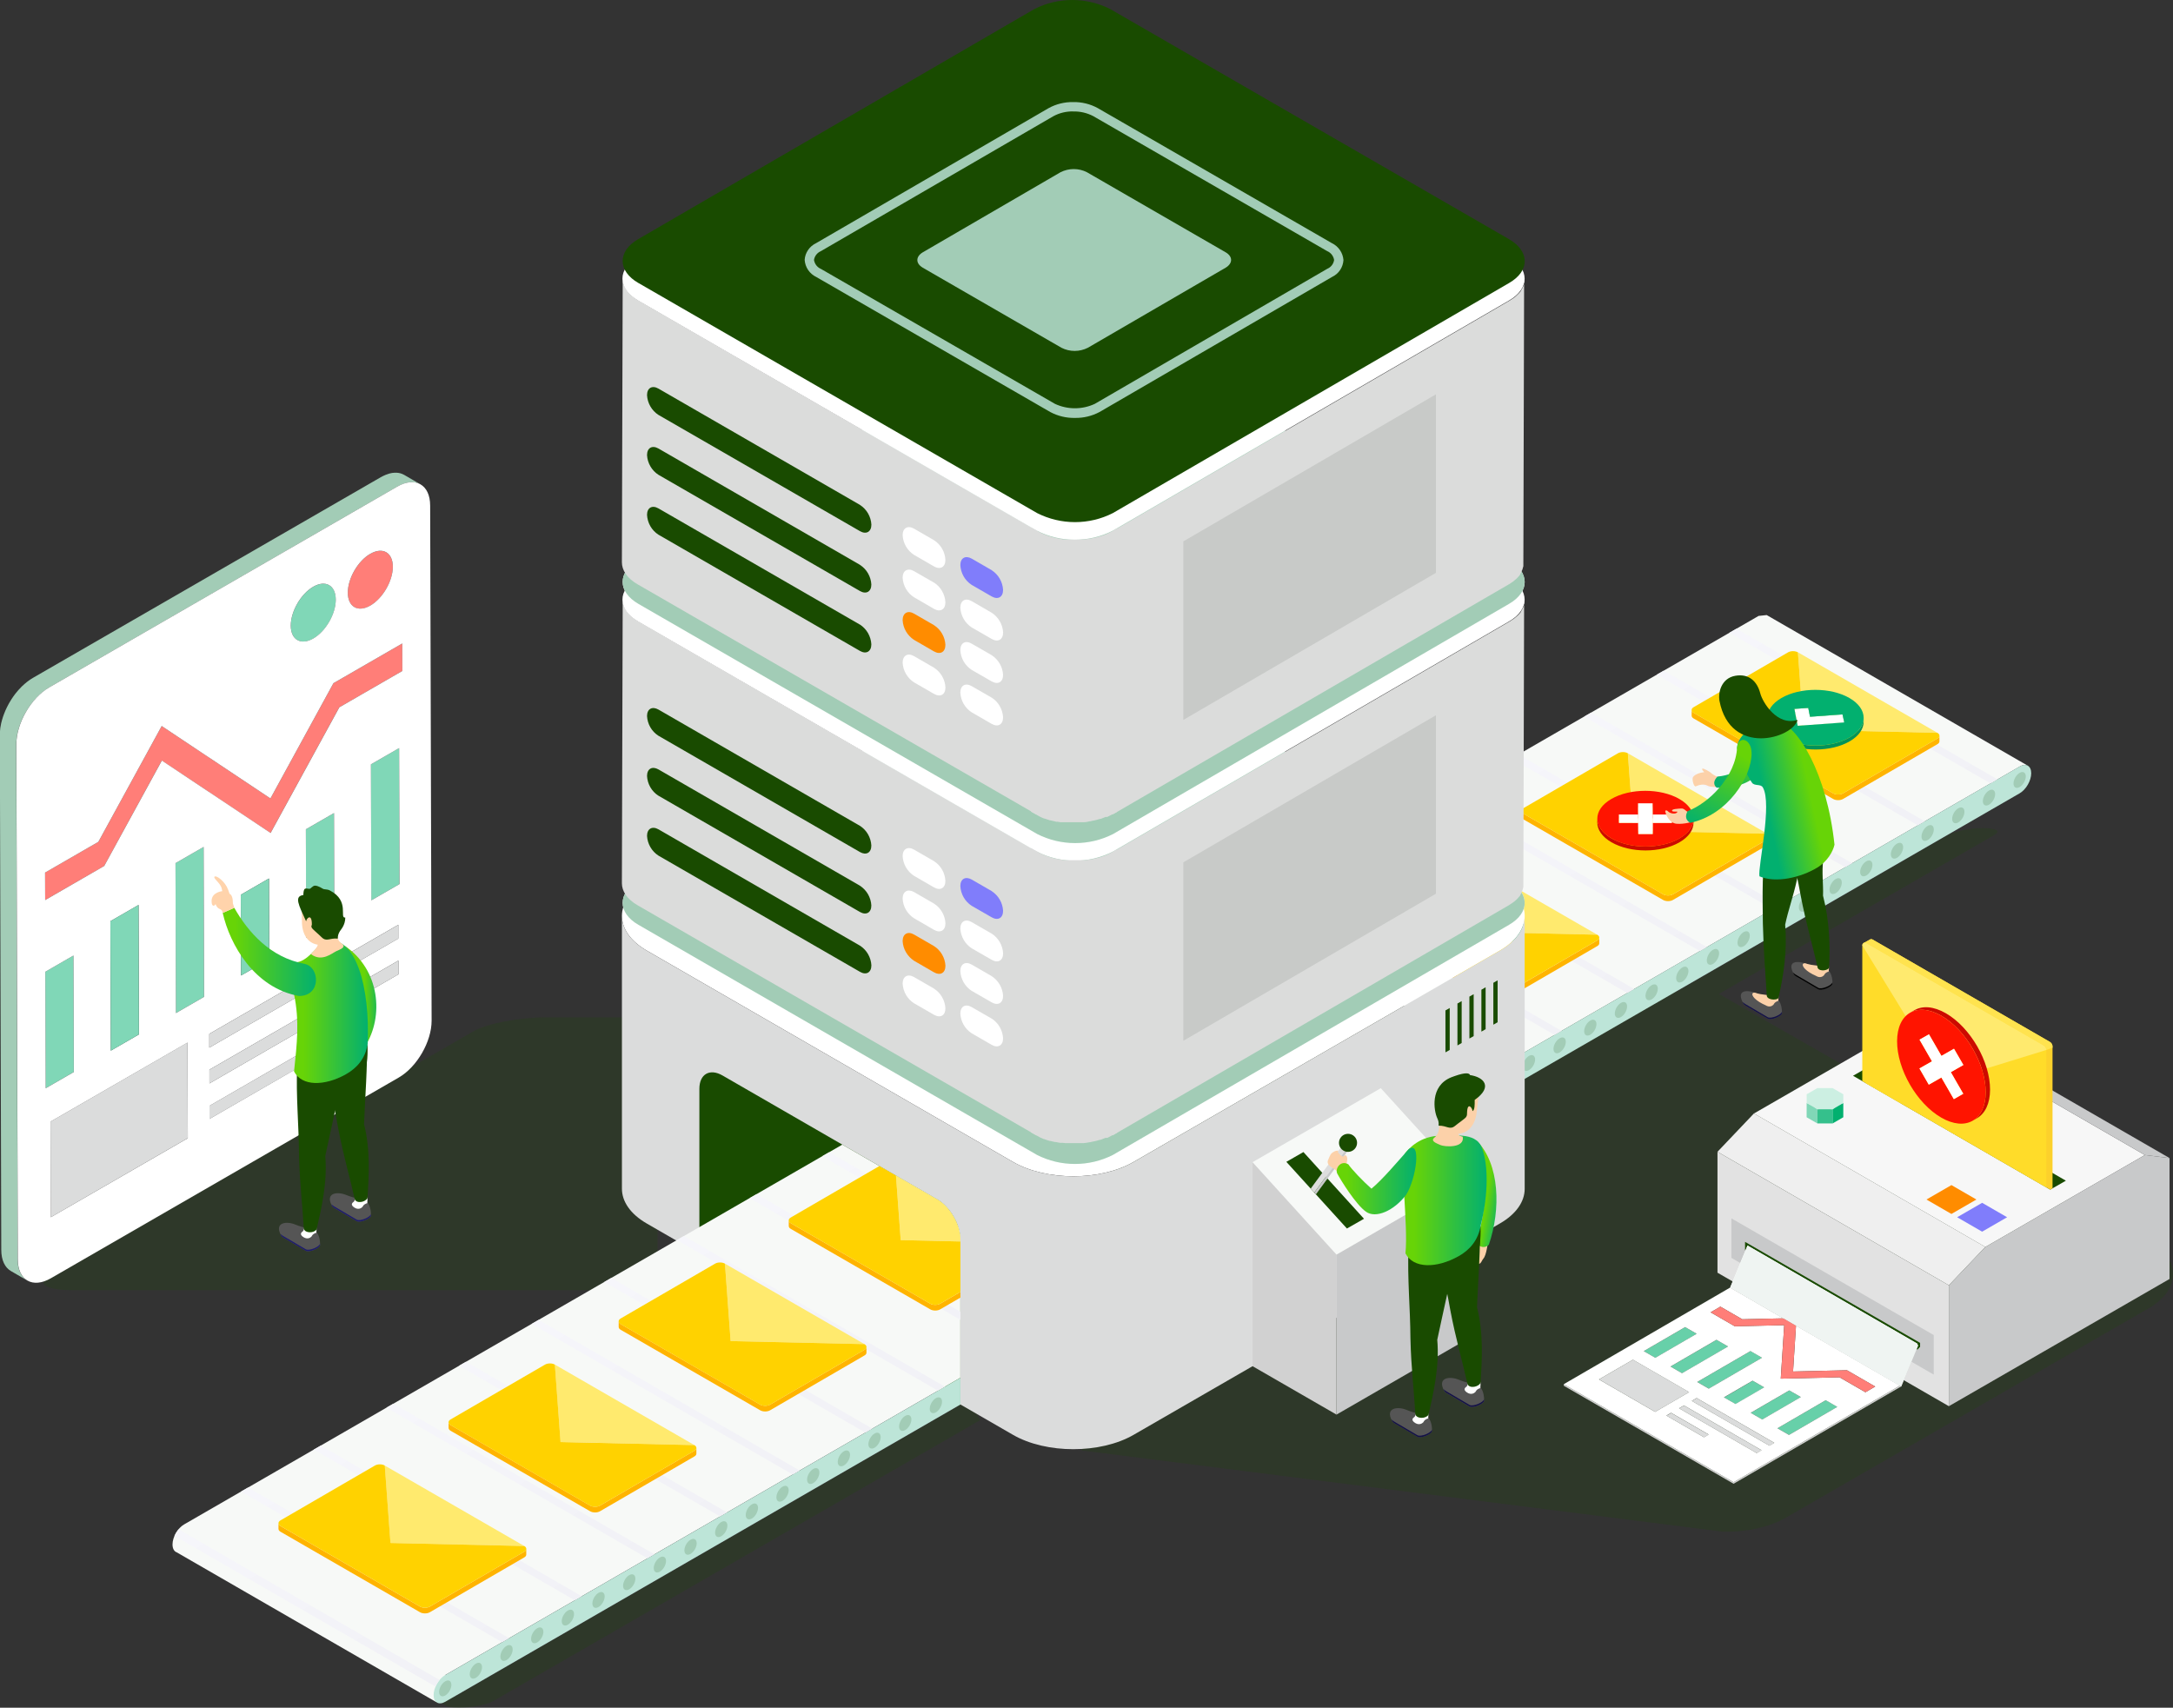
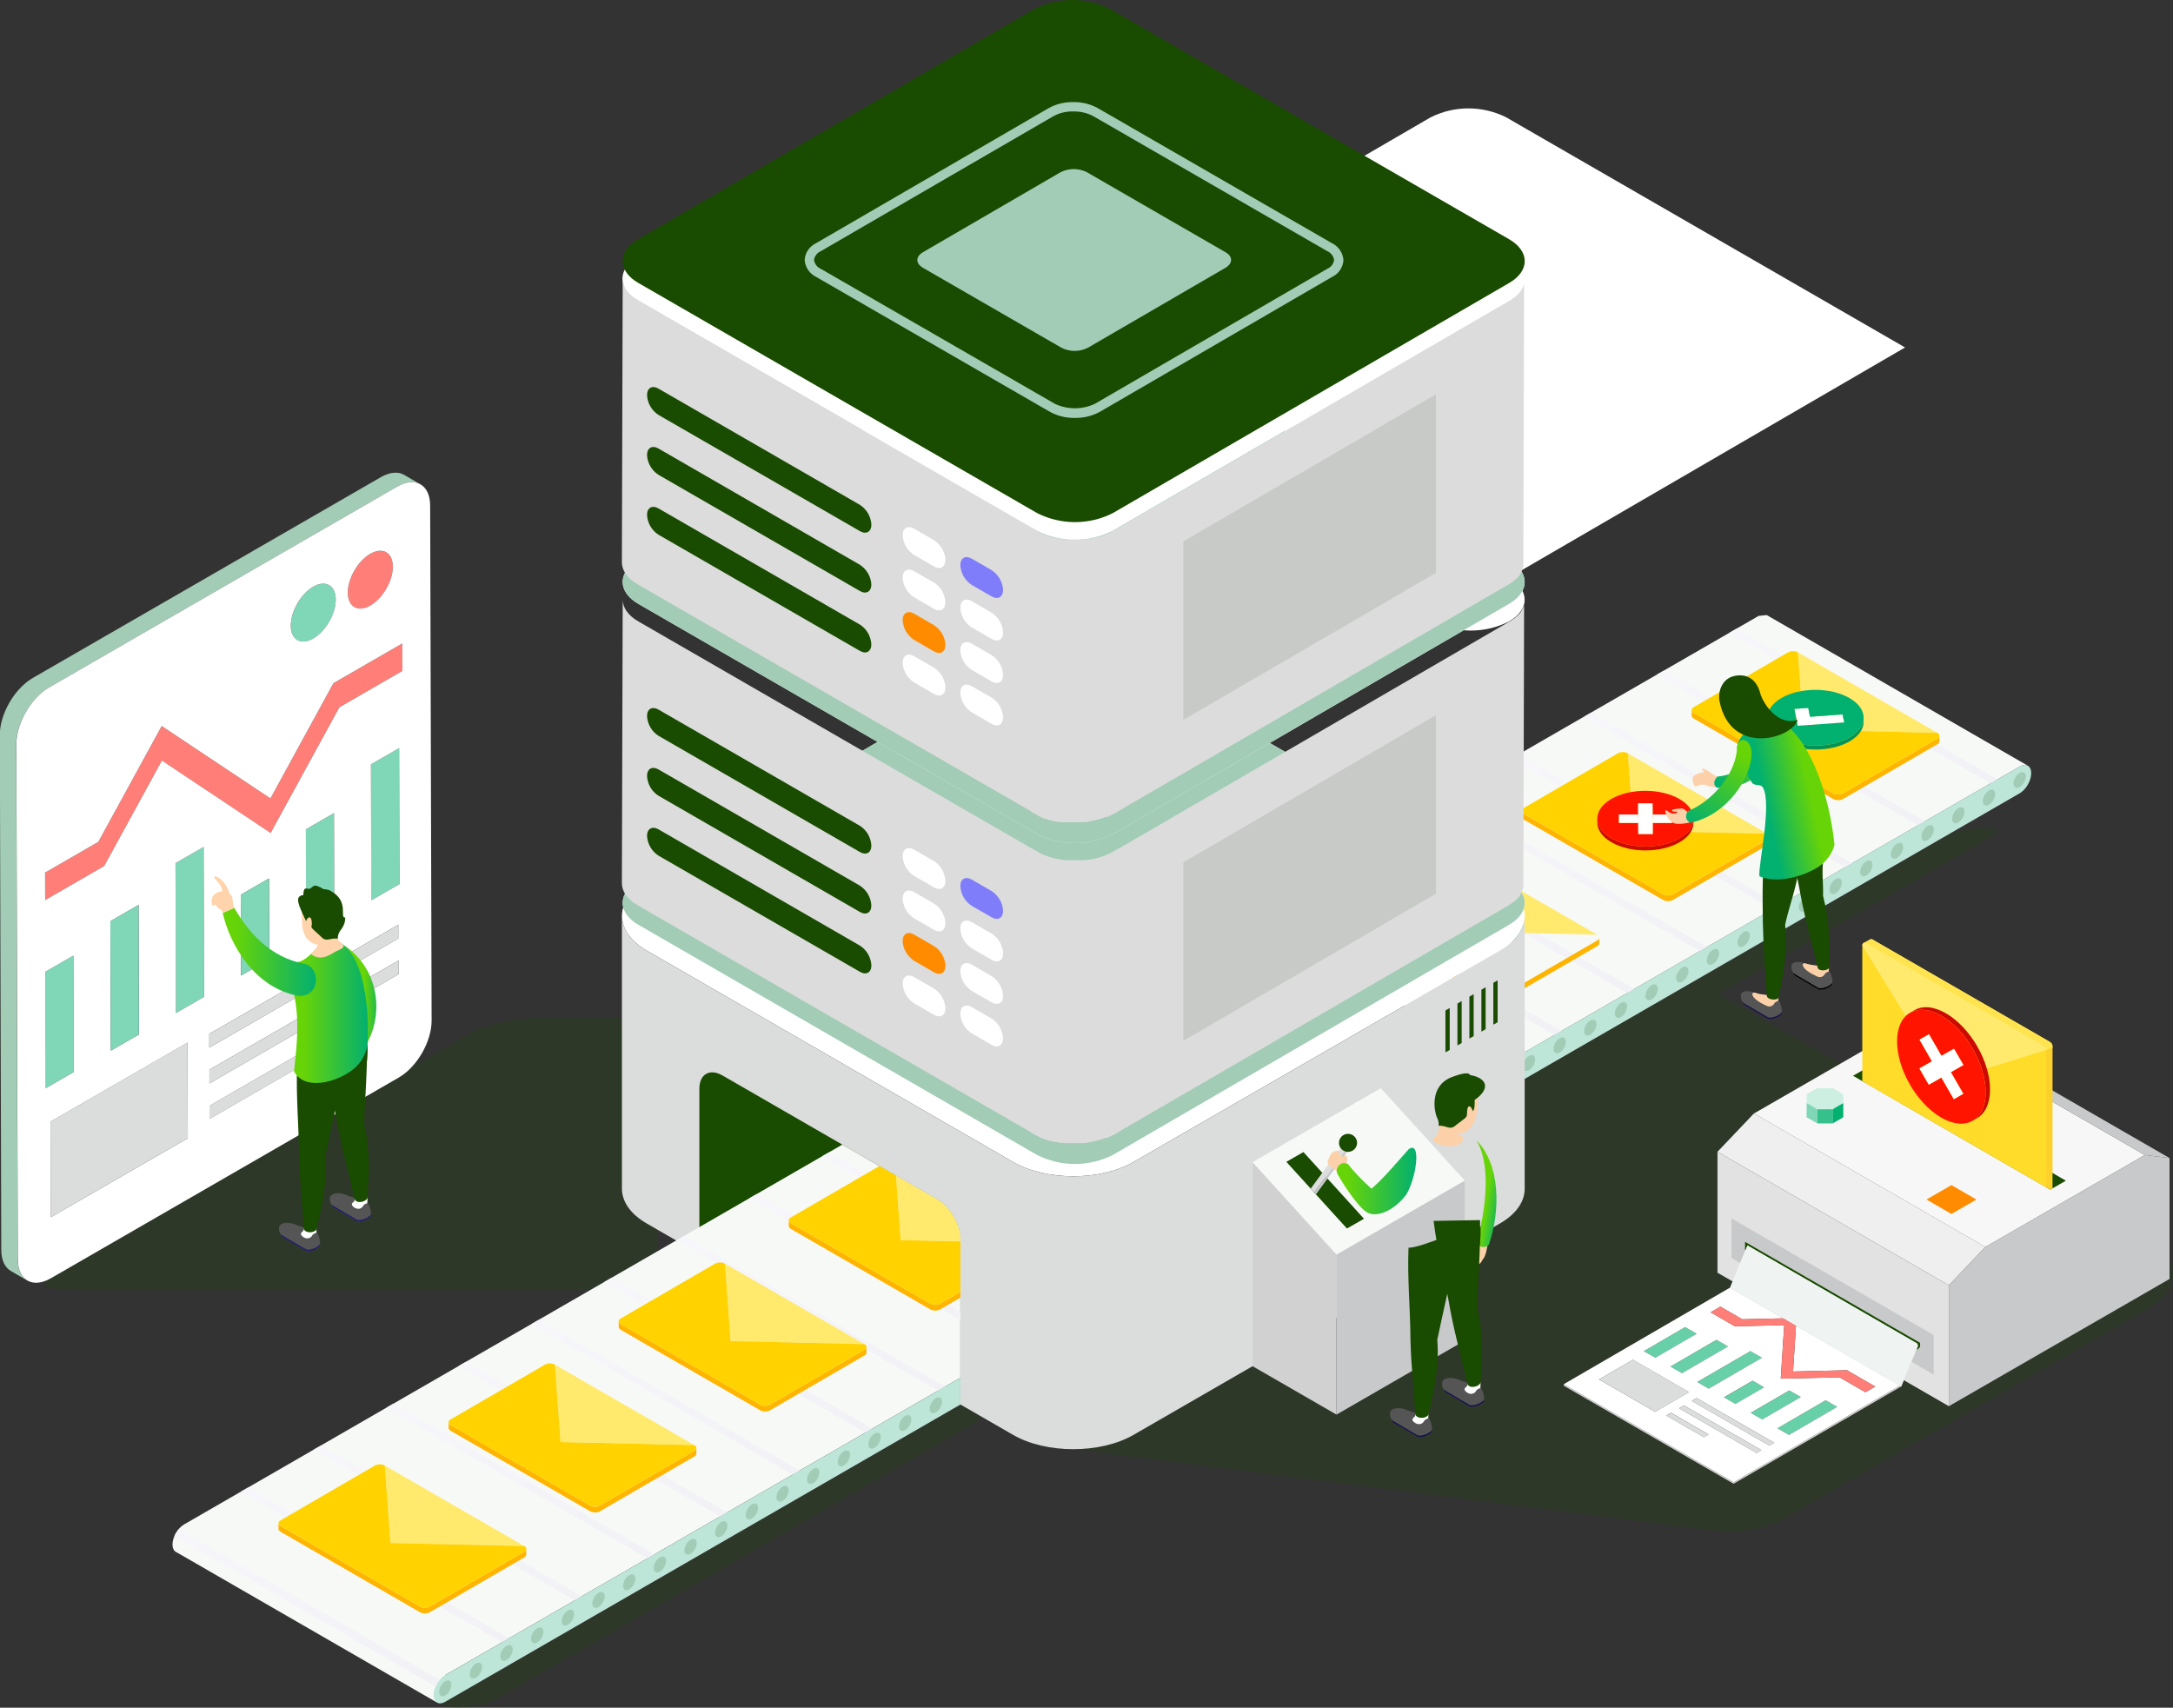
<svg xmlns="http://www.w3.org/2000/svg" xmlns:xlink="http://www.w3.org/1999/xlink" viewBox="0 0 509 400">
  <rect x="0" y="0" width="509" height="400" fill="#333333" stroke="none" />
  <defs>
    <style>.cls-1{fill:url(#_名称未設定グラデーション_48-5);}.cls-1,.cls-2,.cls-3,.cls-4,.cls-5,.cls-6,.cls-7,.cls-8,.cls-9,.cls-10,.cls-11,.cls-12,.cls-13,.cls-14,.cls-15,.cls-16,.cls-17,.cls-18,.cls-19,.cls-20,.cls-21,.cls-22,.cls-23,.cls-24,.cls-25,.cls-26,.cls-27,.cls-28,.cls-29,.cls-30,.cls-31,.cls-32,.cls-33,.cls-34,.cls-35,.cls-36,.cls-37,.cls-38,.cls-39,.cls-40,.cls-41,.cls-42,.cls-43,.cls-44,.cls-45,.cls-46,.cls-47,.cls-48,.cls-49,.cls-50,.cls-51,.cls-52,.cls-53,.cls-54,.cls-55,.cls-56,.cls-57{stroke-width:0px;}.cls-2{fill:url(#_名称未設定グラデーション_48-4);}.cls-3{fill:url(#_名称未設定グラデーション_48-6);}.cls-4{fill:url(#_名称未設定グラデーション_48-7);}.cls-5{fill:url(#_名称未設定グラデーション_48-2);}.cls-6{fill:url(#_名称未設定グラデーション_48-3);}.cls-7{fill:url(#_名称未設定グラデーション_48-8);}.cls-8{fill:url(#_名称未設定グラデーション_48-9);}.cls-9{fill:url(#_名称未設定グラデーション_10-2);}.cls-10{fill:#eff4f2;}.cls-10,.cls-11,.cls-15,.cls-20{mix-blend-mode:multiply;}.cls-11{fill:url(#linear-gradient-2);}.cls-58{clip-path:url(#clippath);}.cls-12{fill:none;}.cls-13{fill:url(#_名称未設定グラデーション_48);}.cls-14{fill:url(#_名称未設定グラデーション_10);}.cls-15{fill:url(#linear-gradient);}.cls-16{fill:url(#_名称未設定グラデーション_9-2);}.cls-17{fill:url(#_名称未設定グラデーション_2-2);}.cls-59{clip-path:url(#clippath-1);}.cls-60{clip-path:url(#clippath-3);}.cls-61{clip-path:url(#clippath-2);}.cls-18{fill:url(#_名称未設定グラデーション_2);}.cls-19{fill:url(#_名称未設定グラデーション_9);}.cls-20{opacity:.2;}.cls-20,.cls-27{fill:#194b00;}.cls-62{isolation:isolate;}.cls-22{fill:#f7f7f7;}.cls-23{fill:#f7f9f7;}.cls-24{fill:#555;}.cls-25{fill:#807dfb;}.cls-26{fill:#35c08c;}.cls-28{fill:#1e1c6b;}.cls-29{fill:#131147;}.cls-30{fill:#d1d1d1;}.cls-31{fill:#ddd;}.cls-32{fill:#cc0a00;}.cls-33{fill:#c8c9ca;}.cls-34{fill:#c8cac8;}.cls-35{fill:#dbdcdc;}.cls-36{fill:#dbdcdb;}.cls-37{fill:#bde5d8;}.cls-38{fill:#ccefe2;}.cls-39{fill:#a2ccb6;}.cls-40{fill:#ff8c00;}.cls-41{fill:#ff7e78;}.cls-42{fill:#80d7b7;}.cls-43{fill:#ffe34f;}.cls-44{fill:#fff;}.cls-45{fill:#ffdc29;}.cls-46{fill:#ffea6e;}.cls-47{fill:#efefef;}.cls-48{fill:#e2e2e2;}.cls-49{fill:#ffd200;}.cls-50{fill:#fcd1a9;}.cls-51{fill:#ff1400;}.cls-52{fill:#ffb400;}.cls-53{fill:#fcd12b;}.cls-54{fill:#ffd3ab;}.cls-55{fill:#02b06f;}.cls-56{fill:#039358;}.cls-57{fill:#67d0a9;}</style>
    <linearGradient id="_名称未設定グラデーション_48" x1="84.89" y1="233.28" x2="89.3" y2="233.22" gradientUnits="userSpaceOnUse">
      <stop offset="0" stop-color="#67d407" />
      <stop offset=".13" stop-color="#67d407" />
      <stop offset="1" stop-color="#02b06f" />
    </linearGradient>
    <linearGradient id="_名称未設定グラデーション_48-2" x1="68.88" y1="236.99" x2="86.2" y2="236.99" xlink:href="#_名称未設定グラデーション_48" />
    <linearGradient id="_名称未設定グラデーション_48-3" x1="52.18" y1="222.96" x2="74.03" y2="222.96" xlink:href="#_名称未設定グラデーション_48" />
    <linearGradient id="linear-gradient" x1="370.15" y1="168.35" x2="400.73" y2="221.32" gradientUnits="userSpaceOnUse">
      <stop offset="0" stop-color="#f6f6fb" />
      <stop offset="1" stop-color="#f1f1f6" />
    </linearGradient>
    <linearGradient id="linear-gradient-2" x1="124.78" y1="309.92" x2="155.96" y2="363.92" xlink:href="#linear-gradient" />
    <linearGradient id="_名称未設定グラデーション_48-4" x1="-1256.27" y1="114.1" x2="-1251.97" y2="114.04" gradientTransform="translate(1605.63 375.7) rotate(9.55)" xlink:href="#_名称未設定グラデーション_48" />
    <linearGradient id="_名称未設定グラデーション_48-5" x1="990.21" y1="281.15" x2="1009.75" y2="281.15" gradientTransform="translate(-661.52)" xlink:href="#_名称未設定グラデーション_48" />
    <linearGradient id="_名称未設定グラデーション_48-6" x1="313.1" y1="276.64" x2="331.75" y2="276.64" xlink:href="#_名称未設定グラデーション_48" />
    <linearGradient id="_名称未設定グラデーション_10" x1="251.5" y1="13388.07" x2="251.5" y2="13510.37" gradientTransform="translate(0 13660.72) scale(1 -1)" gradientUnits="userSpaceOnUse">
      <stop offset="0" stop-color="#f1fef5" />
      <stop offset=".58" stop-color="#f7fef9" />
      <stop offset="1" stop-color="#fff" />
    </linearGradient>
    <linearGradient id="_名称未設定グラデーション_9" x1="212.13" y1="13449.18" x2="290.86" y2="13449.18" gradientTransform="translate(0 13660.72) scale(1 -1)" gradientUnits="userSpaceOnUse">
      <stop offset="0" stop-color="#78ed4c" />
      <stop offset=".54" stop-color="#4bec47" />
      <stop offset="1" stop-color="#43ec5e" />
    </linearGradient>
    <linearGradient id="_名称未設定グラデーション_2" x1="241.4" y1="13457.7" x2="268.54" y2="13434.92" gradientTransform="translate(0 13660.72) scale(1 -1)" gradientUnits="userSpaceOnUse">
      <stop offset="0" stop-color="#43ec5e" />
      <stop offset=".36" stop-color="#33d54d" />
      <stop offset="1" stop-color="#0eae27" />
    </linearGradient>
    <linearGradient id="_名称未設定グラデーション_10-2" y1="13463.24" y2="13585.55" xlink:href="#_名称未設定グラデーション_10" />
    <linearGradient id="_名称未設定グラデーション_9-2" x1="212.15" y1="13524.41" x2="290.87" y2="13524.41" xlink:href="#_名称未設定グラデーション_9" />
    <linearGradient id="_名称未設定グラデーション_2-2" x1="241.56" y1="13532.72" x2="268.7" y2="13509.94" xlink:href="#_名称未設定グラデーション_2" />
    <clipPath id="clippath">
      <path class="cls-12" d="m219.54,280.94l-50.29-29.02c-3-1.73-5.43-.33-5.43,3.13v38.64l61.15,35.29v-38.65c0-3.46-2.43-7.67-5.43-9.4Z" />
    </clipPath>
    <linearGradient id="_名称未設定グラデーション_48-7" x1="414.29" y1="174.74" x2="403.17" y2="183.87" xlink:href="#_名称未設定グラデーション_48" />
    <linearGradient id="_名称未設定グラデーション_48-8" x1="425.58" y1="185.32" x2="413.56" y2="187.88" xlink:href="#_名称未設定グラデーション_48" />
    <linearGradient id="_名称未設定グラデーション_48-9" x1="-8041.21" y1="4543.82" x2="-8018.07" y2="4543.82" gradientTransform="translate(-7448.17 5029.09) rotate(118.82) scale(1 -1)" xlink:href="#_名称未設定グラデーション_48" />
    <clipPath id="clippath-1">
      <polygon class="cls-12" points="445.04 324.56 420.69 310.5 417.74 308.8 417.74 308.8 405.27 301.59 366.29 324.23 366.29 324.59 406.08 347.55 445.36 324.74 445.04 324.56" />
    </clipPath>
    <clipPath id="clippath-2">
      <path class="cls-12" d="m417.74,308.81l2.95,1.71,24.33,14.07.31.18,3.95-9.57-.19-.49-39.76-22.97-4.07,9.86,12.47,7.21" />
    </clipPath>
    <clipPath id="clippath-3">
      <path class="cls-12" d="m434.52,215.86l-.47,36.12,46.19,26.67,1.27-.72v-35.4l-46.99-26.66Z" />
    </clipPath>
  </defs>
  <g class="cls-62">
    <g id="_レイヤー_2">
      <g id="_レイアウト">
        <path class="cls-20" d="m154.03,238.29h-26.09c-6.25,0-13.92,1.48-17.05,3.28l-99.4,57.36c-3.13,1.8-.57,3.28,5.68,3.28h129.03c2.51,0,5.25-.24,7.83-.64v-63.27Z" />
        <path class="cls-39" d="m94.83,113.21c.12-.03.23-.07.34-.1.11-.03.21-.05.32-.07.14-.03.28-.05.41-.06.08,0,.16-.02.23-.02.17-.01.33-.02.5,0,.04,0,.08,0,.11,0,.2.01.39.04.57.07.05,0,.09.02.14.03.15.03.29.07.43.12.04.02.09.03.13.05.18.07.35.15.51.24h0s0,0,0,0l-3.84-2.23s-.03-.02-.04-.02c-.13-.07-.25-.13-.39-.19-.02-.01-.05-.02-.08-.03-.04-.02-.09-.03-.13-.05-.07-.02-.13-.05-.2-.07-.07-.02-.15-.03-.22-.05-.05-.01-.09-.02-.14-.03-.03,0-.05-.01-.07-.02-.15-.03-.31-.04-.47-.05,0,0-.02,0-.03,0-.04,0-.07,0-.11,0-.12,0-.24,0-.37,0-.04,0-.09,0-.13.01-.08,0-.15.01-.23.02-.07,0-.14.01-.22.02-.06,0-.13.03-.19.04-.1.02-.21.04-.32.07-.06.01-.11.02-.17.04-.06.02-.12.04-.17.06-.18.05-.36.12-.54.19-.06.03-.13.04-.19.07-.04.02-.07.04-.11.05-.32.14-.64.29-.97.48L7.7,158.79c-.41.23-.8.51-1.19.8-.07.05-.14.1-.21.16-.37.29-.73.61-1.08.94-.03.03-.06.05-.09.08-.06.06-.11.12-.17.18-.18.18-.35.36-.52.55-.05.06-.11.11-.16.17-.05.05-.09.11-.14.17-.1.12-.21.25-.31.37-.06.08-.13.15-.19.23-.05.07-.1.14-.16.21-.07.1-.15.2-.22.3-.05.07-.1.13-.14.19-.08.12-.16.24-.24.36-.05.07-.1.15-.15.22-.02.03-.04.06-.06.09-.14.22-.27.43-.4.66,0,.01-.02.03-.03.05-.03.05-.05.09-.08.14-.09.16-.18.31-.26.47-.04.07-.07.15-.11.22-.04.08-.08.15-.12.23-.03.07-.07.13-.1.2-.09.18-.17.36-.25.54-.01.03-.03.07-.05.1,0,0,0,.02-.01.03-.1.23-.19.46-.28.69-.02.04-.03.09-.05.13-.03.08-.06.17-.09.25-.04.12-.09.23-.13.35-.03.09-.05.18-.08.27-.03.11-.07.21-.1.32-.02.07-.04.13-.06.2-.03.12-.06.24-.09.35-.03.13-.07.26-.1.39-.01.05-.02.09-.03.14-.02.1-.03.19-.05.28-.04.2-.08.41-.11.61,0,.06-.02.11-.03.17,0,.05,0,.1-.01.16-.05.46-.09.91-.09,1.35l.34,120.66c0,2.43.87,4.15,2.25,4.95l3.84,2.23c-1.39-.8-2.25-2.52-2.25-4.95l-.34-120.66c0-.44.04-.89.09-1.35.01-.11.02-.22.04-.33.03-.2.07-.41.11-.61.03-.14.05-.28.08-.43.03-.13.06-.26.1-.39.05-.18.09-.37.15-.55.03-.11.06-.21.1-.32.06-.21.13-.41.21-.62.03-.08.06-.17.09-.25.11-.28.22-.57.34-.85.01-.03.03-.07.05-.1.11-.25.23-.5.35-.75.04-.08.08-.15.12-.23.12-.23.25-.46.38-.69.03-.05.05-.09.08-.14.16-.27.32-.53.49-.79.05-.08.1-.15.15-.22.12-.19.25-.37.38-.55.07-.1.14-.2.22-.3.11-.15.23-.3.35-.44.1-.13.2-.25.31-.37.1-.11.2-.23.3-.34.17-.19.34-.37.52-.55.08-.09.17-.17.26-.26.35-.34.71-.65,1.08-.94.07-.05.14-.1.21-.16.39-.29.78-.57,1.19-.8l81.48-47.01c.33-.19.65-.34.97-.48.1-.04.2-.08.3-.12.18-.07.37-.13.54-.19Z" />
        <polygon class="cls-42" points="78.23 190.46 78.3 215.9 71.71 219.7 71.64 194.26 78.23 190.46" />
        <polygon class="cls-35" points="70.5 246.65 70.51 249.73 49.07 262.1 49.06 259.02 70.5 246.65" />
        <polygon class="cls-35" points="43.92 244.2 43.98 266.6 11.89 285.12 11.83 262.72 43.92 244.2" />
        <path class="cls-41" d="m86.73,129.74c2.91-1.68,5.28-.33,5.29,3.01,0,3.34-2.35,7.41-5.26,9.1-2.91,1.68-5.28.33-5.29-3.01,0-3.34,2.34-7.42,5.25-9.1Z" />
        <polygon class="cls-42" points="47.69 198.38 47.79 233.5 41.2 237.3 41.1 202.19 47.69 198.38" />
        <path class="cls-42" d="m73.37,137.45c2.91-1.68,5.28-.33,5.29,3.02,0,3.34-2.34,7.41-5.25,9.09-2.91,1.68-5.28.33-5.29-3.01s2.35-7.42,5.26-9.1Z" />
        <polygon class="cls-42" points="17.21 223.82 17.28 251.1 10.69 254.91 10.62 227.62 17.21 223.82" />
        <polygon class="cls-42" points="93.47 175.24 93.56 207.09 86.96 210.9 86.87 179.05 93.47 175.24" />
        <polygon class="cls-41" points="37.88 170.06 63.35 187.02 78.11 160.02 94.23 150.72 94.25 157.16 79.47 165.69 63.37 195.12 37.9 178.16 24.4 202.86 10.57 210.83 10.55 204.39 23.04 197.19 37.88 170.06" />
        <path class="cls-44" d="m100.76,118.41c-.01-4.89-3.48-6.88-7.75-4.41L11.53,161.01c-4.26,2.46-7.71,8.43-7.7,13.33l.34,120.66c.01,4.9,3.49,6.87,7.75,4.41l81.48-47.01c4.27-2.46,7.71-8.42,7.7-13.33l-.34-120.66Zm-14.03,11.32c2.91-1.68,5.28-.33,5.29,3.01,0,3.34-2.35,7.41-5.26,9.1-2.91,1.68-5.28.33-5.29-3.01,0-3.34,2.34-7.42,5.25-9.1m-13.36,7.71c2.91-1.68,5.28-.33,5.29,3.02,0,3.34-2.34,7.41-5.25,9.09-2.91,1.68-5.28.33-5.29-3.01,0-3.34,2.35-7.42,5.26-9.1M10.62,227.62l6.59-3.8.08,27.29-6.59,3.8-.08-27.29m1.28,57.5l-.06-22.4,32.09-18.51.06,22.4-32.09,18.51m13.97-69.35l6.59-3.8.09,30.33-6.59,3.8-.09-30.33m15.34,21.53l-.1-35.12,6.59-3.8.1,35.12-6.59,3.8m7.81,4.87l44.28-25.55v3.22s-44.27,25.55-44.27,25.55v-3.22m7.38-32.59l6.6-3.81.05,18.92-6.6,3.81-.05-18.92m15.24-15.33l6.59-3.8h0s0,0,0,0l.07,25.44-6.59,3.8h0s0,0,0,0l-.07-25.44m-22.57,67.84v-3.08s21.43-12.37,21.43-12.37v3.08s-21.43,12.37-21.43,12.37m-.02-8.32v-3.22s44.27-25.55,44.27-25.55v3.22s-44.27,25.55-44.27,25.55m37.92-42.88v-.09s-.09-31.76-.09-31.76l6.6-3.81h0s0,0,0,0l.09,31.85-6.6,3.81m-7.49-45.21l-16.1,29.43-25.47-16.96-13.51,24.7-13.83,7.98-.02-6.44,12.48-7.2,14.84-27.13,25.47,16.96,14.76-27,16.12-9.3.02,6.44-14.78,8.53" />
        <polygon class="cls-35" points="93.32 225.01 49.04 250.56 49.05 253.78 93.33 228.23 93.32 225.01" />
        <polygon class="cls-35" points="93.3 216.63 93.31 219.85 49.02 245.4 49.02 242.17 93.3 216.63" />
        <polygon class="cls-42" points="63 205.78 63.05 224.7 56.46 228.5 56.4 209.58 63 205.78" />
        <polygon class="cls-42" points="32.45 211.97 32.54 242.3 25.95 246.11 25.86 215.77 32.45 211.97" />
        <path class="cls-24" d="m86.9,284.66c0-3.78-2.39-3.88-2.39-3.88,0,0-1.3,0-3.4-.87-2.08-.86-5.01-.53-3.37,2.49.01.04.03.07.06.11.1.16.27.32.53.47l5.23,3.07c.8.46,3.33-.6,3.35-1.37Z" />
        <path class="cls-28" d="m86.89,284.32c-.05.78-2.54,1.81-3.33,1.36l-5.23-3.07c-.17-.1-.47-.3-.74-.54.05.1.09.2.15.32.01.04.03.07.06.11.1.16.27.32.53.47l5.23,3.07c.75.43,3.02-.47,3.31-1.22.01-.06.02-.11.02-.15,0-.12,0-.22,0-.34Z" />
        <path class="cls-44" d="m85.93,280.28c-.62,0-2.79.55-2.79.55,0,0-.02.3-.19.56-.02.02-.04.05-.06.07-.43.3-.86.77.15,1.41.83.52,1.51.19,1.83-.13.13-.24.32-.51.59-.67.28-.16.45-.23.57-.24,0-.02,0-.05,0-.05,0,0,.16-1.5-.1-1.5Z" />
        <path class="cls-27" d="m85.97,243.37c-2.36.04-8.28.15-10.64.19.88,7.11,2.65,13.56,3.83,20.44,1.27,6.69,2.7,11.39,3.95,16.95.46,1.04,2.55.64,2.97-.35.33-5.13.71-11.37-.81-17.28.25-6.37.84-13.51.69-19.95Z" />
        <path class="cls-24" d="m74.98,291.59c0-3.78-2.39-3.88-2.39-3.88,0,0-1.3,0-3.4-.87-2.08-.86-5.01-.53-3.37,2.49.01.04.03.07.06.11.1.16.27.32.53.47l5.23,3.07c.8.46,3.33-.6,3.35-1.37Z" />
        <path class="cls-28" d="m74.96,291.26c-.04.78-2.54,1.81-3.33,1.36l-5.23-3.07c-.17-.1-.47-.3-.74-.54.05.1.09.2.15.32.01.04.03.07.06.11.1.16.27.32.53.47l5.23,3.07c.75.43,3.02-.47,3.31-1.22.01-.06.02-.11.02-.15.01-.12,0-.22,0-.34Z" />
        <path class="cls-44" d="m74,287.21c-.62,0-2.79.55-2.79.55,0,0-.01.3-.19.56-.02.02-.04.05-.06.07-.43.3-.86.77.15,1.41.83.52,1.51.19,1.83-.13.13-.24.32-.51.59-.67.28-.16.44-.23.57-.24,0-.02,0-.05,0-.05,0,0,.16-1.5-.1-1.5Z" />
        <path class="cls-27" d="m78.46,260.26c.65-3.05,8.1-3.43,7.62-15.44-2.34-.34-14.14,5.19-16.48,4.84-.29,7.15.4,13.81.44,20.79.16,6.81.8,11.67,1.13,17.37.28,1.1,2.41,1.05,2.99.14,1.16-5,2.56-11.1,2.03-17.18.7-3.37,1.53-6.94,2.28-10.51Z" />
        <path class="cls-13" d="m80.68,221.5c8.33,5.56,9.32,16.61,4.82,23.61,0,0,.97-15.53-4.82-23.61Z" />
        <path class="cls-5" d="m81.06,251.62c-5.07,2.84-10.37,2.85-12.18-.65.68-6.51,1.31-11.8,0-18.04.39-3.44,1.16-5.54.72-7.55,2.79-.38,5.19-4.66,6.81-4.99,6.93-1.41,10.3,10.93,9.72,24.09-.53,3.5-2.58,5.73-5.07,7.13Z" />
        <path class="cls-54" d="m80.26,221.19c-1.5-1.09-1.28-1.8-1.06-3.27.29-.77.45-1.64.45-2.55,0-3.29-2.1-6.13-4.67-5.96-5.18.36-4.26,3.08-4.26,6.37,0,3.05,1.38,5.15,3.7,5.5,0,.5-.96,1.57-1.59,2.2,2.53,1.97,4.99-.25,5.96-.69,1.04-.47,2.16-.87,1.46-1.6Z" />
        <path class="cls-6" d="m71.32,225.76c-7.99-1.49-13.2-7.39-16.44-13.12l-2.71,1.2c1.65,7.38,7.38,17.56,17.86,19.46,5.3,0,4.89-6.86,1.28-7.53Z" />
        <path class="cls-54" d="m54.56,211.67v.03c.01-1.34-.27-2.12-.79-2.35-.11-.32-.23-.65-.34-.97-.67-1.87-2.76-3.47-3.2-3.02-.27.27.8,1.09,1.36,1.98.37.59.37.91.47,1.4,0,0-2.5.23-2.5,2.31,0,1.69.91,1.02.91.69.65,1.71,1.41.7,1.71,2.1l2.71-1.2s-.13-.39-.32-.97Z" />
        <path class="cls-27" d="m77.26,208.57c-.67-.34-1.27-.17-1.64-.4-.88-.54-1.72-.89-2.19-.63-.23.12-.66.52-.66.52-.46.46-1.41-.52-1.63.67-.07.35-.08.64-.08.92-2.21.28-1.12,2.3.65,6.17,0-.63,1.34-2.08,1.34.71,0,.3-.23.36-.03.76.2.4,1.47,1.4,2.31,2.24,1.17,1.17,1.86.12,3.79.33,0-.83.21-1.24.51-1.76.19-.33,1.25-1.37,1.25-3.18-1.5.18,1.17-3.88-3.62-6.35Z" />
        <path class="cls-20" d="m464.56,193.97c-2.97,0-6.58.69-8.06,1.55l-63.74,36.78-17.22-9.94c-7.68-4.43-20.26-4.43-27.94,0l-84.9,48.99c-7.68,4.43-9.25,68.41-9.25,68.41l150.11,19.01c5.33.13,10.74-.97,14.79-3.3l84.9-48.99c7.69-4.43,7.69-11.69,0-16.12l-100.62-57.55,64.63-37.29c1.48-.86.28-1.55-2.69-1.55Z" />
        <path class="cls-20" d="m224.22,323.34v6.2s-117.94,68.05-117.94,68.05l-2.12-1.22-2.59,1.49,2.82,1.63h0c.44.31,1.51.51,3.09.51,2.97,0,6.58-.69,8.06-1.55l114.06-65.81-5.38-9.31Z" />
        <path class="cls-23" d="m474.98,179.35l-61.15-35.28-1.9.2-120.68,69.63,61.15,35.29,120.68-69.63c.74-.43,1.41-.47,1.9-.2Z" />
        <path class="cls-37" d="m473.08,179.55c1.5-.87,2.71-.16,2.71,1.57s-1.21,3.83-2.71,4.7l-120.68,69.63v-6.27l120.68-69.63Z" />
        <path class="cls-39" d="m474.52,181.86c0-.92-.65-1.29-1.44-.83-.8.46-1.44,1.57-1.44,2.49s.64,1.29,1.44.83c.79-.46,1.44-1.57,1.44-2.49Z" />
        <path class="cls-39" d="m467.34,186c0-.92-.64-1.29-1.44-.83-.8.46-1.44,1.57-1.44,2.49s.65,1.29,1.44.83c.8-.46,1.44-1.57,1.44-2.49Z" />
        <path class="cls-39" d="m460.15,190.15c0-.92-.64-1.29-1.44-.83-.8.46-1.44,1.57-1.44,2.49s.65,1.29,1.44.83c.8-.46,1.44-1.57,1.44-2.49Z" />
        <path class="cls-39" d="m452.97,194.29c0-.92-.64-1.29-1.44-.83-.8.46-1.44,1.57-1.44,2.49s.64,1.29,1.44.83c.8-.46,1.44-1.57,1.44-2.49Z" />
        <path class="cls-39" d="m445.79,198.44c0-.92-.64-1.29-1.44-.83-.8.46-1.44,1.57-1.44,2.49s.65,1.29,1.44.83c.8-.46,1.44-1.57,1.44-2.49Z" />
        <path class="cls-39" d="m438.6,202.58c0-.92-.64-1.29-1.44-.83-.8.46-1.44,1.57-1.44,2.49s.64,1.29,1.44.83c.8-.46,1.44-1.57,1.44-2.49Z" />
        <path class="cls-39" d="m431.42,206.73c0-.92-.64-1.29-1.44-.83-.79.46-1.44,1.58-1.44,2.49s.65,1.29,1.44.83c.8-.46,1.44-1.57,1.44-2.49Z" />
        <path class="cls-39" d="m424.24,210.87c0-.92-.64-1.29-1.44-.83-.8.46-1.44,1.57-1.44,2.49s.65,1.29,1.44.83c.8-.46,1.44-1.57,1.44-2.49Z" />
        <path class="cls-39" d="m417.05,215.02c0-.92-.64-1.29-1.44-.83-.8.46-1.44,1.57-1.44,2.49s.64,1.29,1.44.83c.8-.46,1.44-1.58,1.44-2.49Z" />
        <path class="cls-39" d="m409.87,219.16c0-.92-.64-1.29-1.44-.83-.8.46-1.44,1.58-1.44,2.49s.64,1.29,1.44.83c.8-.46,1.44-1.57,1.44-2.49Z" />
        <path class="cls-39" d="m402.68,223.3c0-.92-.64-1.29-1.44-.83-.8.46-1.44,1.57-1.44,2.49s.64,1.29,1.44.83c.79-.46,1.44-1.57,1.44-2.49Z" />
        <path class="cls-39" d="m395.5,227.45c0-.92-.65-1.29-1.44-.83-.8.46-1.44,1.57-1.44,2.49,0,.92.65,1.29,1.44.83.79-.46,1.44-1.57,1.44-2.49Z" />
        <path class="cls-39" d="m388.32,231.6c0-.92-.64-1.29-1.44-.83-.8.46-1.44,1.57-1.44,2.49s.65,1.29,1.44.83c.8-.46,1.44-1.57,1.44-2.49Z" />
        <path class="cls-39" d="m381.13,235.74c0-.92-.64-1.29-1.44-.83-.8.46-1.44,1.57-1.44,2.49s.65,1.29,1.44.83c.8-.46,1.44-1.57,1.44-2.49Z" />
        <path class="cls-39" d="m373.95,239.88c0-.92-.64-1.29-1.44-.83-.79.46-1.44,1.57-1.44,2.49s.64,1.29,1.44.83c.8-.46,1.44-1.57,1.44-2.49Z" />
        <path class="cls-39" d="m366.77,244.03c0-.92-.64-1.29-1.44-.83-.8.46-1.44,1.57-1.44,2.49s.65,1.29,1.44.83c.8-.46,1.44-1.58,1.44-2.49Z" />
        <path class="cls-39" d="m359.58,248.17c0-.92-.64-1.29-1.44-.83-.8.46-1.44,1.58-1.44,2.49s.64,1.29,1.44.83c.8-.46,1.44-1.57,1.44-2.49Z" />
        <path class="cls-15" d="m406.73,147.27l-1.63.94,61.15,35.29,1.63-.94-61.15-35.29Zm-18.65,10.76l61.15,35.29,1.63-.94-61.15-35.29-1.63.94Zm-17.01,9.82l61.15,35.29,1.63-.94-61.15-35.28-1.63.94Zm-17.02,9.82l61.15,35.28,1.63-.94-61.15-35.29-1.63.94Zm-17.01,9.82l61.15,35.29,1.63-.94-61.15-35.29-1.63.94Zm-17.02,9.82l61.15,35.29,1.63-.94-61.15-35.29-1.63.94Zm-17.02,9.82l61.15,35.29,1.63-.94-61.15-35.29-1.63.94Z" />
        <path class="cls-52" d="m413.98,196.63l-22.11,12.84c-.64.37-1.67.37-2.31,0l-32.67-18.85c-.32-.19-.48-.43-.48-.67v1.33c0,.24.16.49.48.67l32.67,18.85c.64.37,1.68.37,2.31,0l22.11-12.84c.32-.18.47-.42.47-.66v-1.33c0,.24-.15.48-.47.66Z" />
        <polygon class="cls-46" points="413.97 195.29 382.63 194.58 381.3 176.44 413.97 195.29" />
        <path class="cls-49" d="m413.97,195.29c.64.37.65.97,0,1.34l-22.11,12.84c-.64.37-1.67.37-2.31,0l-32.67-18.85c-.64-.37-.64-.97,0-1.34l22.11-12.84c.64-.37,1.67-.37,2.31,0l1.33,18.14,31.34.71Z" />
        <g class="cls-62">
          <polygon class="cls-51" points="387.09 188.17 387.09 189.09 383.71 189.09 383.71 188.17 387.09 188.17" />
          <polygon class="cls-51" points="391.62 190.78 391.61 191.7 387.11 191.7 387.11 190.78 391.62 190.78" />
          <polygon class="cls-51" points="387.11 190.78 387.11 191.7 387.09 189.09 387.09 188.17 387.11 190.78" />
          <polygon class="cls-44" points="383.73 190.78 383.72 191.7 383.71 189.09 383.71 188.17 383.73 190.78" />
          <polygon class="cls-51" points="383.73 190.78 383.72 191.7 379.22 191.7 379.22 190.78 383.73 190.78" />
          <polygon class="cls-51" points="391.63 192.74 391.63 193.66 391.61 191.7 391.62 190.78 391.63 192.74" />
          <polygon class="cls-44" points="391.63 192.74 391.63 193.66 387.12 193.66 387.12 192.74 391.63 192.74" />
          <polygon class="cls-44" points="387.12 192.74 387.12 193.66 387.11 191.7 387.11 190.78 387.12 192.74" />
          <polygon class="cls-44" points="383.74 192.74 383.74 193.66 383.72 191.7 383.73 190.78 383.74 192.74" />
          <polygon class="cls-44" points="383.74 192.74 383.74 193.66 379.23 193.66 379.23 192.74 383.74 192.74" />
          <polygon class="cls-44" points="379.23 192.74 379.23 193.66 379.22 191.7 379.22 190.78 379.23 192.74" />
          <polygon class="cls-51" points="387.13 195.35 387.13 196.27 387.12 193.66 387.12 192.74 387.13 195.35" />
          <polygon class="cls-44" points="387.13 195.35 387.13 196.27 383.75 196.27 383.75 195.35 387.13 195.35" />
          <polygon class="cls-44" points="383.75 195.35 383.75 196.27 383.74 193.66 383.74 192.74 383.75 195.35" />
          <path class="cls-32" d="m396.69,191.79v.92c0,1.66-1.1,3.32-3.28,4.58-4.39,2.55-11.52,2.55-15.94,0-2.22-1.28-3.33-2.97-3.33-4.65v-.92c0,1.68,1.11,3.36,3.33,4.65,4.42,2.55,11.55,2.55,15.94,0,2.18-1.27,3.27-2.92,3.28-4.58Z" />
          <path class="cls-51" d="m393.37,187.15c4.42,2.55,4.44,6.68.05,9.23-4.39,2.55-11.52,2.55-15.94,0-4.42-2.55-4.44-6.68-.05-9.23,4.39-2.55,11.52-2.55,15.94,0Zm-6.23,8.2l-.02-2.61h4.51s-.01-1.96-.01-1.96h-4.51s-.02-2.61-.02-2.61h-3.38s.01,2.61.01,2.61h-4.51s.01,1.96.01,1.96h4.51s.01,2.61.01,2.61h3.38" />
          <polygon class="cls-44" points="391.62 190.78 391.63 192.74 387.12 192.74 387.11 190.78 391.62 190.78" />
          <polygon class="cls-44" points="379.22 190.78 383.73 190.78 383.74 192.74 379.23 192.74 379.22 190.78" />
          <polygon class="cls-44" points="387.09 188.17 387.11 190.78 387.12 192.74 387.13 195.35 383.75 195.35 383.74 192.74 383.73 190.78 383.71 188.17 387.09 188.17" />
        </g>
        <path class="cls-52" d="m374.14,220.28l-22.11,12.84c-.64.37-1.67.37-2.31,0l-32.67-18.85c-.32-.19-.48-.43-.48-.67v1.33c0,.24.16.49.48.67l32.67,18.85c.64.37,1.68.37,2.31,0l22.11-12.84c.32-.18.47-.42.47-.66v-1.33c0,.24-.15.48-.47.66Z" />
        <polygon class="cls-46" points="374.13 218.94 342.78 218.23 341.45 200.09 374.13 218.94" />
-         <path class="cls-49" d="m374.13,218.94c.64.37.65.97,0,1.34l-22.11,12.84c-.64.37-1.67.37-2.31,0l-32.67-18.85c-.64-.37-.64-.97,0-1.34l22.11-12.84c.64-.37,1.67-.37,2.31,0l1.33,18.14,31.34.71Z" />
        <g class="cls-62">
          <polygon class="cls-55" points="343.89 213.12 343.88 214.04 340.63 214.25 340.63 213.33 343.89 213.12" />
          <polygon class="cls-55" points="344.29 215.18 344.29 216.1 343.88 214.04 343.89 213.12 344.29 215.18" />
          <polygon class="cls-55" points="351.9 214.63 351.9 215.55 344.29 216.1 344.29 215.18 351.9 214.63" />
          <polygon class="cls-55" points="352.32 216.51 352.32 217.43 351.9 215.55 351.9 214.63 352.32 216.51" />
          <polygon class="cls-44" points="341.42 217.3 341.42 218.22 340.63 214.25 340.63 213.33 341.42 217.3" />
          <polygon class="cls-44" points="351.9 214.63 352.32 216.51 341.42 217.3 340.63 213.33 343.89 213.12 344.29 215.18 351.9 214.63" />
          <polygon class="cls-44" points="352.32 216.51 352.32 217.43 341.42 218.22 341.42 217.3 352.32 216.51" />
          <path class="cls-56" d="m356.85,215.44v.92c0,1.66-1.1,3.32-3.28,4.58-4.39,2.55-11.52,2.55-15.94,0-2.22-1.28-3.33-2.97-3.33-4.65v-.92c0,1.68,1.11,3.36,3.33,4.65,4.42,2.55,11.55,2.55,15.94,0,2.18-1.27,3.27-2.92,3.28-4.58Z" />
          <path class="cls-55" d="m353.53,210.8c4.42,2.55,4.44,6.68.05,9.23-4.39,2.55-11.52,2.55-15.94,0-4.42-2.55-4.44-6.68-.05-9.23,4.39-2.55,11.52-2.55,15.94,0Zm-12.11,6.51l10.9-.79-.42-1.88-7.61.55-.41-2.06-3.25.21.78,3.97" />
        </g>
        <path class="cls-52" d="m453.82,172.98l-22.11,12.84c-.64.37-1.67.37-2.31,0l-32.67-18.85c-.32-.19-.48-.43-.48-.67v1.33c0,.24.16.49.48.67l32.67,18.85c.64.37,1.68.37,2.31,0l22.11-12.84c.32-.18.47-.42.47-.66v-1.33c0,.24-.15.48-.47.66Z" />
        <polygon class="cls-46" points="453.81 171.65 422.47 170.94 421.14 152.79 453.81 171.65" />
        <path class="cls-49" d="m453.81,171.65c.64.37.65.97,0,1.34l-22.11,12.84c-.64.37-1.67.37-2.31,0l-32.67-18.85c-.64-.37-.64-.97,0-1.34l22.11-12.84c.64-.37,1.67-.37,2.31,0l1.33,18.14,31.34.71Z" />
        <g class="cls-62">
          <polygon class="cls-55" points="423.57 165.83 423.57 166.75 420.31 166.96 420.32 166.04 423.57 165.83" />
          <polygon class="cls-55" points="423.98 167.89 423.97 168.81 423.57 166.75 423.57 165.83 423.98 167.89" />
          <polygon class="cls-55" points="431.59 167.34 431.58 168.26 423.97 168.81 423.98 167.89 431.59 167.34" />
          <polygon class="cls-55" points="432 169.22 432 170.14 431.58 168.26 431.59 167.34 432 169.22" />
-           <polygon class="cls-44" points="421.1 170.01 421.1 170.93 420.31 166.96 420.32 166.04 421.1 170.01" />
          <polygon class="cls-44" points="431.59 167.34 432 169.22 421.1 170.01 420.32 166.04 423.57 165.83 423.98 167.89 431.59 167.34" />
          <polygon class="cls-44" points="432 169.22 432 170.14 421.1 170.93 421.1 170.01 432 169.22" />
          <path class="cls-56" d="m436.54,168.15v.92c0,1.66-1.1,3.32-3.28,4.58-4.39,2.55-11.52,2.55-15.94,0-2.22-1.28-3.33-2.97-3.33-4.65v-.92c0,1.68,1.11,3.36,3.33,4.65,4.42,2.55,11.55,2.55,15.94,0,2.18-1.27,3.27-2.92,3.28-4.58Z" />
          <path class="cls-55" d="m433.21,163.5c4.42,2.55,4.44,6.68.05,9.23-4.39,2.55-11.52,2.55-15.94,0s-4.44-6.68-.05-9.23c4.39-2.55,11.52-2.55,15.94,0Zm-12.11,6.51l10.9-.79-.42-1.88-7.61.55-.41-2.06-3.25.21.78,3.97" />
        </g>
        <path class="cls-44" d="m351.32,206.37c7.77,4.48,7.77,11.81,0,16.29l-85.79,49.5c-7.76,4.48-20.47,4.48-28.24,0l-85.79-49.5c-7.76-4.48-7.76-11.81,0-16.29l85.79-49.5c7.76-4.48,20.47-4.48,28.24,0l85.79,49.5Z" />
        <path class="cls-35" d="m351.32,222.67l-85.79,49.5c-7.76,4.48-20.47,4.48-28.24,0l-85.79-49.5c-3.88-2.24-5.82-5.19-5.82-8.15h0v63.92c0,2.95,1.94,5.91,5.82,8.15l85.79,49.5c7.77,4.48,20.47,4.48,28.24,0l85.79-49.5c3.86-2.22,5.8-5.15,5.82-8.08h0v-63.92h0c-.03,2.93-1.97,5.86-5.82,8.08Z" />
        <path class="cls-27" d="m219.54,280.94l-50.29-29.02c-3-1.73-5.43-.33-5.43,3.13v38.64l61.15,35.29v-38.65c0-3.46-2.43-7.67-5.43-9.4Z" />
        <path class="cls-23" d="m224.97,290.34c0-3.46-2.43-7.67-5.43-9.4l-22.24-12.83-154.17,88.96c-1.5.86-2.72,2.97-2.72,4.7,0,.98.39,1.63,1,1.85l60.76,35.06,2.11-6.32,120.68-69.64v-32.38Z" />
        <path class="cls-37" d="m104.29,392.35c-1.5.86-2.72,2.97-2.72,4.7s1.22,2.43,2.72,1.57l120.68-69.63v-6.27l-120.68,69.64Z" />
        <path class="cls-39" d="m102.85,396.31c0-.92.65-2.03,1.44-2.49.79-.46,1.44-.09,1.44.83s-.65,2.03-1.44,2.49c-.8.46-1.44.09-1.44-.83Z" />
        <path class="cls-39" d="m110.03,392.17c0-.92.65-2.03,1.44-2.49.79-.46,1.44-.09,1.44.83s-.64,2.03-1.44,2.49c-.8.46-1.44.09-1.44-.83Z" />
        <path class="cls-39" d="m117.21,388.02c0-.92.65-2.03,1.44-2.49.79-.46,1.44-.09,1.44.83s-.65,2.03-1.44,2.49c-.8.46-1.44.09-1.44-.83Z" />
        <path class="cls-39" d="m124.4,383.88c0-.92.64-2.03,1.44-2.49.79-.46,1.44-.09,1.44.83s-.65,2.03-1.44,2.49c-.8.46-1.44.09-1.44-.83Z" />
        <path class="cls-39" d="m131.58,379.73c0-.92.65-2.03,1.44-2.49.8-.46,1.44-.09,1.44.83s-.65,2.03-1.44,2.49c-.79.46-1.44.09-1.44-.83Z" />
        <path class="cls-39" d="m138.76,375.59c0-.92.64-2.03,1.44-2.49.8-.46,1.44-.09,1.44.83,0,.92-.64,2.03-1.44,2.49-.8.46-1.44.09-1.44-.83Z" />
        <path class="cls-39" d="m145.95,371.44c0-.92.65-2.03,1.44-2.49.8-.46,1.44-.09,1.44.83s-.65,2.03-1.44,2.49c-.79.46-1.44.09-1.44-.83Z" />
        <path class="cls-39" d="m153.13,367.3c0-.92.65-2.03,1.44-2.49.79-.46,1.44-.08,1.44.83,0,.92-.64,2.03-1.44,2.49-.8.46-1.44.09-1.44-.83Z" />
        <path class="cls-39" d="m160.31,363.15c0-.92.64-2.03,1.44-2.49.79-.46,1.44-.09,1.44.83s-.64,2.03-1.44,2.49c-.8.46-1.44.09-1.44-.83Z" />
        <path class="cls-39" d="m167.5,359.01c0-.92.65-2.03,1.44-2.49.8-.46,1.44-.09,1.44.83s-.64,2.03-1.44,2.49c-.79.46-1.44.09-1.44-.83Z" />
        <path class="cls-39" d="m174.68,354.86c0-.92.64-2.03,1.44-2.49.79-.46,1.44-.09,1.44.83,0,.92-.64,2.03-1.44,2.49-.8.46-1.44.09-1.44-.83Z" />
        <path class="cls-39" d="m181.86,350.72c0-.92.64-2.03,1.44-2.49.79-.46,1.44-.09,1.44.83s-.65,2.03-1.44,2.49c-.8.46-1.44.09-1.44-.83Z" />
        <path class="cls-39" d="m189.05,346.57c0-.92.65-2.03,1.44-2.49.79-.46,1.44-.09,1.44.83s-.65,2.03-1.44,2.49c-.79.46-1.44.09-1.44-.83Z" />
        <path class="cls-39" d="m196.23,342.43c0-.92.64-2.03,1.44-2.49.79-.46,1.44-.09,1.44.83,0,.92-.65,2.03-1.44,2.49-.8.46-1.44.09-1.44-.83Z" />
        <path class="cls-39" d="m203.41,338.28c0-.92.65-2.03,1.44-2.49.79-.46,1.44-.09,1.44.83s-.65,2.03-1.44,2.49c-.8.46-1.44.09-1.44-.83Z" />
        <path class="cls-39" d="m210.6,334.14c0-.92.64-2.03,1.44-2.49.79-.46,1.44-.09,1.44.83s-.64,2.03-1.44,2.49c-.8.46-1.44.09-1.44-.83Z" />
        <path class="cls-39" d="m217.78,329.99c0-.92.64-2.03,1.44-2.49.8-.46,1.44-.09,1.44.83s-.65,2.03-1.44,2.49c-.8.46-1.44.09-1.44-.83Z" />
        <path class="cls-11" d="m73.49,339.55l61.15,35.29,1.63-.94-61.15-35.29-1.63.94Zm-17.02,9.82l61.15,35.29,1.63-.94-61.15-35.29-1.63.94Zm-15.6,10.41l61.15,35.28c.24-.56.57-1.09.95-1.55l-61.15-35.29c-.38.47-.71.99-.95,1.55Zm134.71-79.13l49.39,28.5v-1.88l-47.76-27.56-1.63.94Zm48.85,6.67l-30.21-17.43-1.63.94,32.32,18.65c-.08-.71-.25-1.44-.49-2.16Zm-99.89,22.78l61.15,35.29,1.63-.94-61.15-35.29-1.63.94Zm17.01-9.82l61.15,35.29,1.63-.94-61.15-35.29-1.63.94Zm17.01-9.82l61.15,35.29,1.63-.94-61.15-35.28-1.63.94Zm-68.06,39.27l61.15,35.28,1.63-.94-61.15-35.28-1.63.94Zm17.02-9.82l61.15,35.29,1.63-.94-61.15-35.29-1.63.94Z" />
        <polygon class="cls-27" points="349.8 240.02 350.8 239.45 350.8 229.63 349.8 230.21 349.8 240.02" />
        <polygon class="cls-27" points="347 241.64 347.99 241.07 347.99 231.25 347 231.83 347 241.64" />
        <polygon class="cls-27" points="344.19 243.26 345.19 242.69 345.19 232.87 344.19 233.44 344.19 243.26" />
        <polygon class="cls-27" points="341.39 244.88 342.38 244.31 342.38 234.49 341.39 235.06 341.39 244.88" />
        <polygon class="cls-27" points="338.58 246.5 339.58 245.93 339.58 236.11 338.58 236.68 338.58 246.5" />
        <polygon class="cls-33" points="343.1 314.01 313.06 331.35 313.06 293.86 343.1 276.53 343.1 314.01" />
        <polygon class="cls-30" points="293.4 272.22 313.06 293.86 313.06 331.35 293.4 320.01 293.4 272.22" />
        <path class="cls-23" d="m293.4,272.22c10.01-5.78,20.03-11.55,30.04-17.33,6.55,7.21,13.1,14.43,19.66,21.64-10.01,5.78-20.03,11.56-30.04,17.33-6.55-7.21-13.1-14.43-19.66-21.64Z" />
        <path class="cls-27" d="m301.32,272.14c1.6-.92,2.39-1.37,3.99-2.29,4.73,5.21,9.46,10.42,14.19,15.63-1.6.91-2.4,1.37-4,2.28-4.73-5.21-9.46-10.41-14.19-15.62Z" />
        <polygon class="cls-31" points="314.66 268 315.51 268.92 307.86 279.34 307.02 278.41 314.66 268" />
        <polygon class="cls-33" points="315.29 269.23 316.46 268.55 308.24 279.76 307.86 279.34 315.29 269.23" />
        <path class="cls-27" d="m313.64,267.69c0-1.17.95-2.11,2.12-2.11s2.12.95,2.12,2.11-.95,2.12-2.12,2.12-2.12-.95-2.12-2.12Z" />
        <path class="cls-50" d="m346.69,290.36c-.74.89-1.9,1.75-2.25,2.34-.34.59-.56,1.46-.61,1.79-.05.33.03,1.34.47,1.25.44-.1.52.35.95.34.43-.01.3-.19.3-.19.2.12.5.17.6.01.18.09.23.3.59-.01.3-.26.47-.8.71-1.06.78-.86,1-3.73,1.17-4,.17-.27-1.42-1.08-1.94-.47Z" />
        <path class="cls-2" d="m345.84,267.11c5.53,5.53,5.71,16.29,2.91,24.43-1.19,1.23-3.14.2-2.68-1.05,2.44-9.4,2.81-18.35-.22-23.38Z" />
        <path class="cls-24" d="m347.64,328.04c0-3.86-2.45-3.97-2.45-3.97,0,0-1.33,0-3.48-.89-2.13-.88-5.12-.54-3.45,2.55.02.04.03.07.06.12.1.16.28.32.54.48l5.35,3.14c.82.47,3.41-.61,3.43-1.41Z" />
        <path class="cls-29" d="m347.63,327.69c-.05.79-2.6,1.85-3.41,1.39l-5.35-3.14c-.18-.1-.48-.31-.75-.55.05.11.09.21.15.32.02.04.03.07.06.12.1.16.28.32.54.48l5.35,3.14c.76.44,3.09-.48,3.39-1.25.01-.06.02-.11.02-.16,0-.12,0-.23,0-.34Z" />
        <path class="cls-44" d="m346.65,323.55c-.63,0-2.85.57-2.85.57,0,0-.01.31-.2.57-.02.03-.04.05-.06.08-.44.3-.88.79.16,1.44.85.53,1.54.19,1.87-.13.13-.25.33-.53.6-.69.28-.16.46-.23.58-.24,0-.02,0-.06,0-.06,0,0,.16-1.54-.1-1.54Z" />
        <path class="cls-27" d="m346.69,285.79c-2.42.04-8.47.15-10.89.19.9,7.27,2.71,13.87,3.92,20.91,1.3,6.84,2.76,11.65,4.04,17.35.47,1.06,2.61.66,3.04-.36.34-5.24.73-11.63-.83-17.68.26-6.52.86-13.82.71-20.41Z" />
        <path class="cls-24" d="m335.44,335.13c0-3.86-2.45-3.97-2.45-3.97,0,0-1.33,0-3.48-.9-2.12-.88-5.12-.54-3.45,2.54.01.04.03.07.06.11.1.16.28.32.54.48l5.35,3.14c.82.47,3.41-.61,3.43-1.41Z" />
        <path class="cls-29" d="m335.43,334.79c-.05.8-2.6,1.85-3.41,1.39l-5.35-3.14c-.18-.1-.48-.31-.75-.55.05.11.09.21.15.32.01.04.03.07.06.11.1.16.28.32.54.48l5.35,3.14c.76.44,3.09-.48,3.39-1.25.01-.06.02-.11.02-.16.01-.12,0-.23,0-.34Z" />
        <path class="cls-44" d="m334.45,330.65c-.63,0-2.85.57-2.85.57,0,0-.02.31-.2.58-.02.02-.04.05-.06.07-.44.3-.89.79.15,1.44.85.53,1.54.19,1.87-.13.13-.25.33-.53.6-.69.28-.16.45-.24.58-.24,0-.02,0-.05,0-.05,0,0,.16-1.54-.1-1.54Z" />
        <path class="cls-27" d="m339.01,303.07c.66-3.13,8.29-3.51,7.79-15.8-2.4-.35-14.47,5.31-16.87,4.96-.3,7.32.41,14.13.45,21.27.16,6.96.82,11.95,1.15,17.77.29,1.12,2.47,1.07,3.06.14,1.19-5.12,2.62-11.36,2.07-17.58.71-3.45,1.56-7.1,2.34-10.76Z" />
-         <path class="cls-1" d="m341.67,294.24c-5.19,2.91-10.61,2.92-12.46-.66.69-6.66-1.45-21.91,0-23.56.76-.86,3.29-4.01,8.46-4.01,3.62,0,8.42-.75,9.6,3.27,1.21,3.49,1.48,10.04-.42,17.67-.55,3.58-2.64,5.87-5.19,7.3Z" />
        <path class="cls-50" d="m335.88,266.56c1.54-1.11,1.29-3.36,1.2-4.89-.22-.82-.31-1.71-.22-2.64.31-3.35,2.72-6.05,5.32-5.63,5.24.85,4.05,3.54,3.74,6.89-.29,3.11-1.9,5.11-4.29,5.26-.05.51.45.53,1,.71.5,2.73-4.26,2.39-5.26,1.94-1.06-.48-2.21-.89-1.49-1.64Z" />
        <path class="cls-27" d="m344.33,251.81c-.12-.42-.91-.72-3.67.27-.02,0-.67.24-.71.26-5.11,2.06-4.04,7.92-3.32,9.49.25.55.43,1,.35,1.84,1.99-.03,2.59,1.1,3.89.02.93-.77,2.32-1.68,2.56-2.06.24-.39.2-.64.21-.96.07-2.79,1.32-1.06,1.27-.41.54-.24.53-1.37.52-2.62h0c4.37-3.09,2.13-5.36-1.11-5.82Z" />
        <path class="cls-50" d="m314.84,270.77c-.35.48-1.26-.55-1.49-.97l.19-.25c-.19-.07-.8-.02-1.2.29t0,0c-.67.35-.79.81-1.25,1.88-.59,1.38,1.61,1.98,2,2.56l2.25-1.47s.24-.76.24-1.36-.4-1.15-.74-.68Z" />
        <path class="cls-3" d="m329.95,269.2c-2.73,3.06-6.07,7.05-8.7,9.23-2.04-1.8-4.63-4.53-5.41-5.69-1.8-1.11-3.2,1.04-2.59,2.17.87,1.62,4.31,7.2,6.72,8.92,2.27,1.63,6.52-.18,9.41-3.98,2.41-3.89,3.59-12.87.57-10.65Z" />
        <path class="cls-14" d="m149.55,216.64c-4.91-2.82-4.93-7.45-.07-10.28l92.8-53.88c2.75-1.4,5.79-2.12,8.88-2.12s6.13.73,8.88,2.12l93.42,53.88c4.9,2.84,4.92,7.46,0,10.28l-92.79,53.89c-2.75,1.4-5.79,2.12-8.88,2.12s-6.12-.73-8.87-2.12l-93.36-53.89Z" />
        <path class="cls-19" d="m251.63,234.57c-1.26.03-2.5-.27-3.6-.86l-34.21-19.73c-.48-.22-.89-.57-1.19-1.01-.3-.44-.47-.94-.51-1.47.04-.51.22-1,.51-1.42.29-.42.69-.76,1.16-.97l33.98-19.73c1.12-.55,2.35-.84,3.6-.84s2.48.29,3.6.84l34.2,19.72c.5.2.92.54,1.23.98.3.44.46.96.46,1.5s-.16,1.06-.46,1.5c-.3.44-.73.78-1.23.98l-33.97,19.73c-1.1.57-2.34.85-3.58.8h0Zm-.25-44.78c-1.01-.02-2.01.22-2.9.68l-33.98,19.73c-.28.08-.53.25-.71.48-.18.23-.27.52-.27.81s.1.58.27.81c.18.23.43.4.71.48l34.2,19.73c.91.43,1.9.65,2.91.65s2-.22,2.91-.65l33.97-19.73c.26-.11.49-.29.67-.52.17-.23.29-.49.33-.78-.05-.28-.16-.55-.34-.78-.18-.23-.41-.4-.67-.52l-34.2-19.73c-.89-.46-1.89-.7-2.89-.68h0Z" />
        <path class="cls-18" d="m229.35,212.62c-1.06-.62-1.07-1.62,0-2.23l20.14-11.7c.6-.31,1.26-.47,1.93-.47s1.33.16,1.93.47l20.26,11.7c.22.09.42.24.55.44.14.2.21.43.21.67s-.07.48-.21.67c-.14.2-.33.35-.55.44l-20.13,11.7c-.6.3-1.26.46-1.93.46s-1.33-.16-1.93-.46l-20.27-11.7Z" />
        <path class="cls-39" d="m149.55,216.63c-4.91-2.83-4.93-7.45-.07-10.28l92.8-53.9c2.75-1.4,5.79-2.12,8.88-2.12s6.13.73,8.88,2.12l93.42,53.9c4.9,2.83,4.92,7.45,0,10.28l-92.79,53.9c-2.75,1.39-5.79,2.11-8.88,2.11s-6.12-.72-8.87-2.11l-93.36-53.9Z" />
        <path class="cls-36" d="m357.11,140.85v.4c0,.14,0,.2-.07.31-.03.14-.07.27-.12.4,0,.1-.08.19-.12.3-.05.13-.12.26-.19.38-.09.18-.2.36-.31.53,0,.03,0,.06,0,.08-.12.18-.25.35-.4.5l-.1.12c-.17.18-.34.34-.53.5-.12.11-.25.22-.38.32l-.35.28-.46.3-.47.3-92.81,53.91-.18,66.47,92.79-53.9.16-.1c.11-.06.21-.13.31-.21.16-.12.31-.19.47-.31l.34-.26c.13-.12.27-.22.38-.32l.07-.06c.16-.14.31-.3.46-.46.03-.04.05-.07.08-.11l.24-.26.18-.25v-.08c.1-.13.18-.28.26-.42,0-.03,0-.06,0-.1.07-.13.12-.26.18-.4.04-.07.08-.15.11-.23v-.08c.05-.13.08-.25.11-.38l.07-.24v-.84l.18-66.47c.11.12.1.25.08.37Z" />
        <path class="cls-36" d="m149.56,145.58c-2.47-1.42-3.71-3.3-3.7-5.18l-.19,66.48c0,1.87,1.2,3.75,3.7,5.18l93.41,53.9.18-66.48-93.39-53.9Z" />
-         <path class="cls-44" d="m353.44,135.31c4.91,2.82,4.92,7.45,0,10.27l-92.8,53.91c-2.75,1.39-5.79,2.12-8.88,2.12s-6.12-.73-8.88-2.12l-93.39-53.9c-4.91-2.83-4.93-7.45,0-10.27l92.79-53.91c2.75-1.39,5.79-2.11,8.88-2.11s6.12.72,8.88,2.11l93.4,53.89Z" />
+         <path class="cls-44" d="m353.44,135.31c4.91,2.82,4.92,7.45,0,10.27c-2.75,1.39-5.79,2.12-8.88,2.12s-6.12-.73-8.88-2.12l-93.39-53.9c-4.91-2.83-4.93-7.45,0-10.27l92.79-53.91c2.75-1.39,5.79-2.11,8.88-2.11s6.12.72,8.88,2.11l93.4,53.89Z" />
        <path class="cls-9" d="m149.55,141.47c-4.91-2.83-4.93-7.45-.07-10.29l92.8-53.88c2.75-1.4,5.79-2.12,8.88-2.12s6.13.73,8.88,2.12l93.42,53.88c4.9,2.84,4.92,7.46,0,10.29l-92.74,53.88c-2.75,1.4-5.79,2.12-8.88,2.12s-6.13-.73-8.88-2.12l-93.41-53.88Z" />
        <path class="cls-36" d="m259.36,266.54c.41-.18,1.91-1.02,2.28-1.2v-66.38c-.37.22-1.68.95-2.09,1.12l-.37.17c-.31.14-.63.26-.96.36l-.37.13-.64.18-.5.13-.7.16-.47.08c-.47.08-.95.14-1.43.2h-4.38c-.21-.01-.42-.04-.62-.07-.19,0-.37,0-.56-.07l-.67-.12-.52-.1c-.26,0-.52-.12-.78-.2-.26-.08-.29,0-.43-.11-.47-.14-.91-.29-1.34-.46-.2-.08-.42-.17-.62-.28l-.32-.13c-.31-.16-2.06-1.13-2.4-1.31v66.59c.29.16,1.85,1.04,2.17,1.2l.3.13c.18.08.37.18.56.25h.08c.44.17.88.32,1.33.44h.11l.35.08c.26.07.51.13.76.18.07.01.14.01.21,0,.11.04.22.06.34.07l.64.11h.6c.19.04.39.06.59.07.1,0,.21,0,.31,0h4.05c.48-.06.96-.12,1.43-.22h.08l.42-.1.66-.13c.17-.05.33-.1.5-.13l.64-.19h.14l.24-.08c.32-.12.65-.24.96-.38h.44Z" />
        <path class="cls-44" d="m218.79,201.72l-4.67-2.7c-1.48-.85-2.68-.17-2.69,1.52.05.92.32,1.82.78,2.63.47.8,1.11,1.48,1.89,1.98l4.67,2.7c1.48.85,2.68.17,2.68-1.51-.05-.93-.31-1.83-.77-2.63-.46-.8-1.11-1.48-1.89-1.99h0Z" />
        <path class="cls-44" d="m218.79,211.66l-4.67-2.7c-1.48-.84-2.68-.16-2.69,1.52.05.93.31,1.83.78,2.63.47.8,1.12,1.48,1.9,1.98l4.67,2.71c1.48.85,2.68.16,2.68-1.54-.05-.92-.31-1.82-.78-2.62-.46-.8-1.11-1.48-1.89-1.98Z" />
        <path class="cls-40" d="m218.79,221.61l-4.67-2.7c-1.48-.85-2.68-.17-2.69,1.52.05.93.32,1.83.79,2.63.47.8,1.11,1.48,1.89,1.99l4.67,2.7c1.48.84,2.68.16,2.68-1.54-.05-.92-.31-1.82-.78-2.62-.46-.8-1.11-1.48-1.89-1.98Z" />
        <path class="cls-44" d="m218.79,231.57l-4.67-2.7c-1.48-.85-2.68-.17-2.69,1.52.05.92.32,1.83.78,2.63.47.8,1.11,1.48,1.89,1.98l4.67,2.69c1.48.86,2.68.18,2.68-1.51-.05-.92-.31-1.82-.78-2.63-.46-.8-1.11-1.48-1.89-1.98h0Z" />
        <path class="cls-25" d="m232.3,208.73l-4.67-2.7c-1.48-.84-2.68-.16-2.68,1.52.05.92.31,1.82.77,2.63.46.8,1.1,1.48,1.88,1.99l4.68,2.69c1.48.86,2.68.18,2.68-1.51-.05-.93-.31-1.83-.78-2.63-.46-.8-1.11-1.48-1.89-1.99h0Z" />
        <path class="cls-44" d="m232.3,218.7l-4.67-2.7c-1.48-.86-2.68-.18-2.68,1.52.05.92.32,1.82.78,2.62.46.8,1.1,1.48,1.88,1.99l4.68,2.69c1.48.86,2.68.17,2.68-1.52-.05-.92-.32-1.82-.78-2.62-.46-.8-1.11-1.48-1.88-1.98h0Z" />
        <path class="cls-44" d="m232.3,228.65l-4.67-2.7c-1.48-.85-2.68-.17-2.68,1.52.05.92.31,1.82.77,2.63.46.8,1.1,1.48,1.88,1.99l4.68,2.69c1.48.85,2.68.17,2.68-1.51-.05-.93-.31-1.83-.78-2.63-.46-.8-1.11-1.48-1.89-1.99h0Z" />
        <path class="cls-44" d="m232.3,238.6l-4.67-2.69c-1.48-.86-2.68-.19-2.68,1.51.05.92.31,1.82.77,2.62.46.8,1.1,1.48,1.88,1.99l4.68,2.7c1.48.85,2.68.17,2.68-1.54-.05-.92-.32-1.82-.78-2.62-.46-.8-1.11-1.48-1.88-1.98h0Z" />
        <path class="cls-27" d="m201.43,193.44l-47.19-27.23c-1.48-.84-2.68-.16-2.68,1.52.05.92.31,1.82.77,2.62.46.8,1.11,1.48,1.88,1.98l47.21,27.24c1.47.85,2.68.18,2.68-1.52-.05-.93-.32-1.83-.78-2.63-.46-.8-1.11-1.48-1.89-1.99h0Z" />
        <path class="cls-27" d="m201.43,207.46l-47.19-27.23c-1.48-.84-2.68-.16-2.68,1.54.05.92.31,1.82.77,2.62.46.8,1.1,1.48,1.88,1.98l47.21,27.24c1.47.85,2.68.17,2.68-1.52-.05-.93-.32-1.83-.78-2.63-.46-.8-1.11-1.48-1.88-1.99h0Z" />
        <path class="cls-27" d="m201.43,221.5l-47.19-27.24c-1.48-.84-2.68-.14-2.68,1.54.05.92.32,1.82.78,2.62.46.8,1.1,1.48,1.88,1.99l47.21,27.22c1.47.86,2.68.18,2.68-1.52-.05-.92-.32-1.82-.78-2.62-.46-.8-1.11-1.48-1.88-1.98h0Z" />
        <path class="cls-34" d="m336.35,209.34l-59.17,34.45v-41.8l59.17-34.45v41.8Z" />
        <path class="cls-16" d="m251.63,159.37c-1.25.03-2.49-.27-3.6-.85l-34.21-19.74c-.49-.2-.92-.54-1.21-.98-.3-.44-.46-.96-.46-1.49s.16-1.05.46-1.49c.3-.44.72-.78,1.21-.98l33.98-19.73c1.12-.55,2.35-.84,3.6-.84s2.48.29,3.6.84l34.2,19.74c.49.2.92.54,1.21.98.3.44.46.96.46,1.49s-.16,1.05-.46,1.49c-.3.44-.72.78-1.21.98l-33.97,19.74c-1.11.58-2.35.87-3.6.84h0Zm-.25-44.78c-1.01-.02-2.01.21-2.9.68l-33.98,19.73c-.28.08-.53.25-.71.48-.18.23-.28.52-.28.81s.1.58.28.81c.18.23.43.4.71.48l34.2,19.73c.91.43,1.9.65,2.91.65s2-.22,2.91-.65l33.97-19.73c.26-.11.49-.29.66-.51.18-.23.29-.49.33-.77-.04-.28-.16-.55-.34-.78-.18-.23-.41-.41-.67-.52l-34.2-19.73c-.9-.46-1.89-.68-2.89-.66v-.02Z" />
        <path class="cls-17" d="m229.35,137.44c-.22-.09-.42-.24-.55-.44-.14-.2-.21-.43-.21-.67s.07-.48.21-.67c.14-.2.33-.35.55-.44l20.14-11.7c.6-.31,1.26-.47,1.93-.47s1.33.16,1.93.47l20.26,11.7c.22.09.42.24.55.44.14.2.21.43.21.67s-.07.48-.21.67c-.14.2-.33.35-.55.44l-20.13,11.7c-.6.3-1.26.46-1.93.46s-1.33-.16-1.93-.46l-20.27-11.7Z" />
        <path class="cls-39" d="m149.55,141.45c-4.91-2.83-4.93-7.45-.07-10.28l92.8-53.9c2.75-1.4,5.79-2.12,8.88-2.12s6.13.73,8.88,2.12l93.42,53.9c4.9,2.83,4.92,7.45,0,10.28l-92.74,53.91c-2.75,1.4-5.79,2.12-8.88,2.12s-6.13-.73-8.88-2.12l-93.41-53.91Z" />
        <path class="cls-36" d="m357.11,65.67v.4c-.02.1-.04.2-.07.3-.03.14-.07.28-.12.41,0,.1-.08.19-.12.3-.05.13-.11.26-.19.38-.09.18-.2.36-.31.53,0,.03,0,.06,0,.08-.12.18-.25.34-.4.5-.03.04-.06.08-.1.11-.16.18-.34.36-.53.52-.12.12-.25.22-.38.34l-.35.26-.46.31-.47.3-92.81,53.9-.18,66.47,92.79-53.9.16-.08.31-.22c.16-.11.31-.19.47-.31l.34-.28c.13-.11.27-.2.38-.31l.07-.06c.16-.14.31-.3.46-.46l.08-.1.24-.28.18-.25v-.08c.1-.13.18-.28.26-.42,0-.03,0-.06,0-.1.07-.13.12-.26.18-.38.04-.08.08-.16.11-.24,0-.03,0-.06,0-.08.04-.13.08-.25.11-.38l.07-.24v-.83l.18-66.48c.11.12.1.24.08.37Z" />
        <path class="cls-36" d="m149.56,70.41c-2.47-1.43-3.71-3.31-3.7-5.19l-.19,66.48c0,1.87,1.2,3.75,3.7,5.18l93.41,53.9.18-66.47-93.39-53.9Z" />
        <path class="cls-44" d="m353.44,60.13c4.91,2.82,4.92,7.45,0,10.28l-92.8,53.9c-2.75,1.4-5.79,2.12-8.88,2.12s-6.13-.73-8.88-2.12l-93.39-53.9c-4.91-2.84-4.93-7.46,0-10.28L242.29,6.23c2.75-1.39,5.79-2.11,8.88-2.11s6.12.72,8.88,2.11l93.4,53.91Z" />
        <path class="cls-27" d="m149.55,66.3c-4.91-2.82-4.93-7.46-.07-10.28L242.29,2.12c2.75-1.4,5.79-2.12,8.88-2.12s6.13.73,8.88,2.12l93.42,53.9c4.9,2.83,4.92,7.46,0,10.28l-92.79,53.88c-2.75,1.4-5.79,2.12-8.88,2.12s-6.12-.73-8.87-2.12l-93.36-53.88Z" />
        <path class="cls-36" d="m259.36,191.36c.41-.18,1.91-1.02,2.28-1.2v-66.36c-.37.22-1.68.95-2.09,1.12l-.37.17c-.31.14-.63.26-.96.36l-.37.13-.64.18-.5.14-.7.14-.47.1-1.43.19h-.46l-.84.06h-.56c-.22.01-.45.01-.67,0-.2-.01-.39-.01-.59,0h-1.22c-.21-.01-.42-.04-.62-.07-.19,0-.37,0-.56-.07l-.67-.12-.52-.1-.78-.19-.43-.12c-.47-.14-.91-.29-1.34-.46l-.62-.26-.32-.14c-.31-.16-2.06-1.13-2.4-1.31v66.59c.29.17,1.85,1.04,2.17,1.2.1.05.2.1.3.14l.57.24h.08c.43.16.88.31,1.33.44h.11l.35.08c.26.07.51.13.76.18l.2.06c.11,0,.22,0,.34,0l.64.11h1.19c.1,0,.21,0,.31,0h4.04c.48,0,.96-.12,1.43-.22h.08l.42-.1.66-.13.5-.13.64-.19h.14l.24-.08c.33-.11.65-.24.96-.38h.41Z" />
        <path class="cls-44" d="m218.79,126.54l-4.67-2.7c-1.48-.85-2.68-.17-2.69,1.52.05.92.32,1.82.78,2.63.47.8,1.11,1.48,1.89,1.98l4.67,2.7c1.48.85,2.68.16,2.68-1.51-.04-.93-.31-1.83-.77-2.63-.46-.8-1.11-1.48-1.89-1.99h0Z" />
        <path class="cls-44" d="m218.79,136.48l-4.67-2.69c-1.48-.85-2.68-.17-2.69,1.52.05.92.32,1.82.78,2.62.47.8,1.11,1.48,1.89,1.97l4.67,2.71c1.48.85,2.68.16,2.68-1.54-.05-.92-.31-1.82-.78-2.63-.46-.8-1.11-1.48-1.89-1.98h0Z" />
        <path class="cls-40" d="m218.79,146.44l-4.67-2.7c-1.48-.85-2.68-.17-2.69,1.52.05.93.32,1.83.78,2.63.47.8,1.11,1.48,1.89,1.99l4.67,2.7c1.48.84,2.68.17,2.68-1.54-.05-.92-.31-1.82-.78-2.62-.46-.8-1.11-1.48-1.89-1.98h0Z" />
        <path class="cls-44" d="m218.79,156.4l-4.67-2.7c-1.48-.86-2.68-.17-2.69,1.54.05.92.32,1.82.79,2.62.47.8,1.11,1.48,1.89,1.98l4.67,2.69c1.48.86,2.68.18,2.68-1.51-.05-.92-.31-1.82-.78-2.63-.46-.8-1.11-1.48-1.89-1.98h0Z" />
        <path class="cls-25" d="m232.3,133.56l-4.67-2.7c-1.48-.84-2.68-.17-2.68,1.52.05.92.31,1.82.77,2.63.46.8,1.1,1.48,1.88,1.99l4.68,2.7c1.48.85,2.68.17,2.68-1.52-.05-.93-.32-1.83-.78-2.63-.46-.8-1.11-1.48-1.89-1.99h0Z" />
        <path class="cls-44" d="m232.3,143.53l-4.67-2.71c-1.48-.85-2.68-.18-2.68,1.54.05.92.32,1.82.78,2.62.46.8,1.1,1.48,1.88,1.99l4.68,2.69c1.48.86,2.68.17,2.68-1.52-.05-.92-.32-1.82-.78-2.62-.46-.8-1.11-1.48-1.88-1.98h0Z" />
        <path class="cls-44" d="m232.3,153.47l-4.67-2.69c-1.48-.88-2.68-.19-2.68,1.51.05.92.31,1.82.77,2.63.46.8,1.1,1.48,1.88,1.99l4.68,2.69c1.48.85,2.68.17,2.68-1.51-.05-.93-.31-1.83-.78-2.63-.46-.8-1.11-1.48-1.89-1.99h0Z" />
        <path class="cls-44" d="m232.3,163.42l-4.67-2.69c-1.48-.86-2.68-.19-2.68,1.51.05.92.31,1.82.77,2.62.46.8,1.1,1.48,1.88,1.99l4.68,2.7c1.48.85,2.68.17,2.68-1.54-.05-.92-.32-1.82-.78-2.62-.46-.8-1.11-1.48-1.88-1.98h0Z" />
        <path class="cls-27" d="m201.43,118.26l-47.19-27.23c-1.48-.85-2.68-.16-2.68,1.54.05.92.32,1.82.78,2.62.46.8,1.1,1.48,1.88,1.99l47.21,27.23c1.47.85,2.68.17,2.68-1.52-.05-.92-.32-1.83-.78-2.63-.46-.8-1.11-1.48-1.89-1.99h0Z" />
        <path class="cls-27" d="m201.43,132.3l-47.19-27.24c-1.48-.84-2.68-.16-2.68,1.55.05.92.32,1.81.78,2.61.46.8,1.1,1.48,1.87,1.98l47.21,27.23c1.47.85,2.68.17,2.68-1.52-.05-.92-.32-1.82-.78-2.62-.46-.8-1.11-1.48-1.89-1.98h0Z" />
        <path class="cls-27" d="m201.43,146.31l-47.19-27.22c-1.48-.85-2.68-.17-2.68,1.52.05.92.31,1.82.77,2.63.46.8,1.1,1.48,1.88,1.99l47.21,27.23c1.47.85,2.68.17,2.68-1.54-.05-.92-.32-1.82-.78-2.63-.46-.8-1.11-1.48-1.88-1.99h0Z" />
        <path class="cls-34" d="m336.35,134.18l-59.17,34.45v-41.82l59.17-34.44v41.8Z" />
        <path class="cls-39" d="m251.78,97.89c-2,.04-3.98-.43-5.75-1.37l-54.83-31.64c-.77-.37-1.42-.93-1.9-1.63-.48-.7-.76-1.52-.82-2.37.05-.84.33-1.64.81-2.33.47-.69,1.12-1.24,1.88-1.6l54.46-31.62c1.76-.97,3.74-1.45,5.75-1.42,2.01-.04,4,.45,5.77,1.42l54.82,31.62c.76.36,1.41.92,1.89,1.62.48.69.76,1.5.83,2.34-.05.84-.32,1.65-.79,2.35-.47.7-1.12,1.25-1.88,1.61l-54.47,31.64c-1.77.94-3.75,1.42-5.75,1.38h0Zm-.41-71.79c-1.62-.03-3.21.35-4.63,1.12l-54.48,31.62c-.42.18-.78.46-1.06.82-.28.36-.46.78-.53,1.23.07.46.26.89.54,1.26.29.37.66.66,1.09.84l54.82,31.61c1.46.68,3.05,1.03,4.66,1.03s3.2-.35,4.66-1.03l54.46-31.64c.42-.18.79-.46,1.07-.82.28-.36.46-.79.53-1.24-.07-.46-.26-.88-.54-1.25-.28-.36-.65-.65-1.08-.83l-54.82-31.63c-1.44-.75-3.05-1.12-4.68-1.08h0Z" />
        <path class="cls-39" d="m216.15,62.7c-1.69-.98-1.7-2.58,0-3.6l32.27-18.76c.96-.48,2.02-.74,3.09-.74s2.13.25,3.09.74l32.5,18.76c1.69.98,1.7,2.58,0,3.6l-32.28,18.76c-.96.48-2.02.74-3.09.74s-2.13-.25-3.09-.74l-32.5-18.76Z" />
        <path class="cls-52" d="m122.8,363.47l-22.11,12.84c-.64.37-1.67.37-2.31,0l-32.67-18.85c-.32-.19-.48-.43-.48-.67v1.33c0,.24.16.49.48.67l32.67,18.85c.64.37,1.68.37,2.31,0l22.11-12.84c.32-.18.47-.42.47-.66v-1.33c0,.24-.15.48-.47.66Z" />
        <polygon class="cls-46" points="122.8 362.13 91.45 361.42 90.12 343.28 122.8 362.13" />
        <path class="cls-49" d="m122.8,362.13c.64.37.65.97,0,1.34l-22.11,12.84c-.64.37-1.67.37-2.31,0l-32.67-18.85c-.64-.37-.64-.97,0-1.34l22.11-12.84c.64-.37,1.67-.37,2.31,0l1.33,18.14,31.34.71Z" />
        <path class="cls-52" d="m162.65,339.82l-22.11,12.84c-.64.37-1.67.37-2.31,0l-32.67-18.85c-.32-.19-.48-.43-.48-.67v1.33c0,.24.16.49.48.67l32.67,18.85c.64.37,1.68.37,2.31,0l22.11-12.84c.32-.18.47-.42.47-.66v-1.33c0,.24-.15.48-.47.66Z" />
        <polygon class="cls-46" points="162.64 338.49 131.29 337.77 129.96 319.63 162.64 338.49" />
        <path class="cls-49" d="m162.64,338.49c.64.37.65.97,0,1.34l-22.11,12.84c-.64.37-1.67.37-2.31,0l-32.67-18.85c-.64-.37-.64-.97,0-1.34l22.11-12.84c.64-.37,1.67-.37,2.31,0l1.33,18.14,31.34.71Z" />
        <path class="cls-52" d="m202.49,316.17l-22.11,12.84c-.64.37-1.67.37-2.31,0l-32.67-18.85c-.32-.19-.48-.43-.48-.67v1.33c0,.24.16.49.48.67l32.67,18.85c.64.37,1.68.37,2.31,0l22.11-12.84c.32-.18.47-.42.47-.66v-1.33c0,.24-.15.48-.47.66Z" />
        <polygon class="cls-46" points="202.48 314.84 171.14 314.13 169.81 295.99 202.48 314.84" />
        <path class="cls-49" d="m202.48,314.84c.64.37.65.97,0,1.34l-22.11,12.84c-.64.37-1.67.37-2.31,0l-32.67-18.85c-.64-.37-.64-.97,0-1.34l22.11-12.84c.64-.37,1.67-.37,2.31,0l1.33,18.14,31.34.71Z" />
        <g class="cls-58">
          <path class="cls-52" d="m242.33,292.53l-22.11,12.84c-.64.37-1.67.37-2.31,0l-32.67-18.85c-.32-.19-.48-.43-.48-.67v1.33c0,.24.16.49.48.67l32.67,18.85c.64.37,1.68.37,2.31,0l22.11-12.84c.32-.18.47-.42.47-.66v-1.33c0,.24-.15.48-.47.66Z" />
          <polygon class="cls-46" points="242.32 291.19 210.98 290.48 209.65 272.34 242.32 291.19" />
          <path class="cls-49" d="m242.32,291.19c.64.37.65.97,0,1.34l-22.11,12.84c-.64.37-1.67.37-2.31,0l-32.67-18.85c-.64-.37-.64-.97,0-1.34l22.11-12.84c.64-.37,1.67-.37,2.31,0l1.33,18.14,31.34.71Z" />
        </g>
        <path class="cls-50" d="m396.51,182.17c.16-.56,1.36-1.18,2.67-1.29-.24-.26-.58-.69-.45-.82.19-.19,1.75.63,2.3,1.19h0c.37.23.68.51,1.26.65l.23,2.42s-1.81.14-2.61-.31c-.8-.45-2.01-.15-2.7.18-.4.19-.88-1.39-.7-2.01Z" />
        <path class="cls-4" d="m402.11,184.49s-1.4-.94.19-2.59c5.16-.48,8.97-3.74,10-9.37.4-2.39,2.94-2.36,2.94.89,0,5.43-4.14,11.56-13.13,11.07Z" />
        <path class="cls-24" d="m429.24,230.37c0-3.74-2.37-3.85-2.37-3.85,0,0-1.32.13-3.44-.66-2.67-1-4.9-.73-3.28,2.26.02.04.03.07.06.11.1.16.27.31.52.46l5.19,3.04c.79.45,3.3-.59,3.32-1.36Z" />
        <path class="cls-21" d="m429.22,230.04c-.04.77-2.52,1.79-3.31,1.35l-5.19-3.04c-.17-.1-.47-.3-.73-.53.05.1.09.2.15.31.02.04.03.07.06.11.1.16.27.31.52.46l5.19,3.04c.74.42,2.99-.47,3.29-1.21.01-.05.02-.11.02-.15.01-.12,0-.22,0-.33Z" />
        <path class="cls-50" d="m428.27,226.03c-.31,0-1,.14-1.62.28-.51-.13-2.19-.19-3.3-.52-.33-.1-.64-.3-.98-.04-.44.53.7,1.84,3.04,2.85.83.52,1.5.19,1.81-.13.13-.24.32-.51.58-.66.27-.16.44-.23.56-.24,0-.02,0-.05,0-.05,0,0,.15-1.49-.1-1.49Z" />
        <path class="cls-27" d="m427.1,201.42c1.04-3.19,1.99-6.86,1.21-10.57-2.34.04-8.21-1.29-10.55-1.24.87,7.05,2.84,13.24,4.01,20.06,1.26,6.63,2.76,11.5,3.99,17.02.45,1.03,2.66.56,2.66-.05.33-5.08.11-10.98-1.4-16.84.11-2.65-.35-5.74.07-8.38Z" />
        <path class="cls-24" d="m417.41,237.25c0-3.74-2.37-3.85-2.37-3.85,0,0-1.39.06-3.51-.73-2.67-1-4.83-.66-3.21,2.33.02.04.04.07.06.11.1.16.27.31.53.46l5.19,3.04c.79.45,3.3-.59,3.32-1.36Z" />
        <path class="cls-29" d="m417.4,236.92c-.05.77-2.52,1.79-3.31,1.35l-5.19-3.04c-.17-.1-.47-.3-.73-.53.05.1.09.2.15.31.02.04.04.07.06.11.1.16.27.31.53.46l5.19,3.04c.74.42,2.99-.47,3.29-1.21.01-.05.02-.11.02-.15.01-.12,0-.22,0-.33Z" />
        <path class="cls-50" d="m416.45,232.91c-.31,0-1,.14-1.62.28-.51-.13-2.19-.19-3.29-.52-.33-.1-.64-.3-.98-.04-.44.53.7,1.84,3.03,2.85.83.52,1.5.19,1.81-.13.13-.24.32-.51.59-.66.27-.16.44-.23.56-.24,0-.02,0-.05,0-.05,0,0,.15-1.49-.1-1.49Z" />
        <path class="cls-27" d="m420.87,206.18c2-8.02,8.03-3.41,7.54-15.32-2.32-.34-12.13,4.88-14.45,4.54-1.36,8.63-1.08,13.97-1.03,20.89.16,6.75.6,11.37.92,17.01.28,1.09,2.75,1,2.75.35,1.15-4.96,2.08-11.01,1.55-17.04.69-3.34,1.98-6.88,2.73-10.43Z" />
        <path class="cls-7" d="m425.69,203.21c-3.78,2.31-9.73,3.74-13.56,2.05-.4-2.23,3.06-16.95.79-20.83-.5-.85-1.91-.26-2.52-1.07-1.33-1.77-3.51-7.38-3.51-8.14,0-1.6,1.29-3.27,2.62-4.15,1.82-1.21,4.41-2.84,6.7-2.39,4.99,1.4,11.72,12.43,13.5,29.18-.37,1.69-1.74,3.96-4.01,5.35Z" />
        <path class="cls-50" d="m414.61,168.68c-1.73-.63-1.83-1.45-2.02-2.92.06-.82-.01-1.68-.26-2.56-.9-3.14-3.67-5.28-6.08-4.41-4.84,1.75-3.22,4.1-2.32,7.24.83,2.91,2.72,4.53,5.03,4.24.14.48.1.97-.39,1.56,1.89.5,4.35-.62,5.29-1.31.91-.67,1.63-1.34.76-1.84Z" />
        <path class="cls-50" d="m395.57,190.22c-.44.12-.95-.89-1.7-.84-.74.04-2.32.09-2.21.53.1.37,1.4.06,1.25.29-.41.65-1.74.32-2.13-.09-.39-.42-.82-.38-.69.1.13.47.81,2.57,2.63,2.74,1.83.16,3.8-.5,3.8-.5l-.96-2.22Z" />
        <path class="cls-8" d="m395.94,192.73s-1.74-.74-.63-2.74c4.86-1.81,11.3-8,11.59-15.01.45-2.79,3.39-1.93,3.39,1.51,0,5.43-5.54,14.37-14.35,16.24Z" />
        <path class="cls-27" d="m402.77,164.19c-.36-1.86.37-5.32,3.71-5.9,3.23-.56,5.13,1.36,5.84,4.1.56,2.15,3.98,7.77,8.74,6.23-1.13,4.34-15.74,8.66-18.29-4.43Z" />
        <path class="cls-22" d="m448.21,239.28l-37.37,21.54,54.2,31.27,37.37-21.54-54.2-31.27Z" />
        <path class="cls-27" d="m437.72,249.89l-3.67,2.09,46.19,26.67,3.67-2.09-46.19-26.67Z" />
        <polygon class="cls-33" points="508.19 271.26 453.99 239.98 448.21 239.28 502.41 270.55 508.19 271.26" />
        <polygon class="cls-47" points="456.5 301.06 402.3 269.79 410.84 260.81 465.04 292.08 456.5 301.06" />
        <polygon class="cls-48" points="456.5 329.38 402.3 298.11 402.3 269.79 456.5 301.06 456.5 329.38" />
        <polygon class="cls-33" points="405.56 285.38 405.56 294.64 452.95 321.98 452.95 312.72 405.56 285.38" />
        <polygon class="cls-27" points="449.15 316.12 408.76 292.82 408.76 290.89 449.76 314.55 449.76 315.47 449.15 316.12" />
        <polygon class="cls-33" points="508.19 299.58 456.5 329.38 456.5 301.06 465.04 292.08 502.41 270.55 508.19 271.26 508.19 299.58" />
        <polygon class="cls-42" points="425.7 259.83 425.7 263.15 423.18 261.7 423.19 258.37 424.81 259.15 425.7 259.83" />
        <polygon class="cls-26" points="429.26 259.83 429.26 263.15 425.7 263.15 425.7 259.83 427.25 259.7 429.26 259.83" />
        <polygon class="cls-55" points="431.77 258.37 431.77 261.7 429.26 263.15 429.26 259.83 430.36 258.9 431.77 258.37" />
        <polygon class="cls-38" points="423.19 256.32 423.19 258.37 425.7 259.83 429.26 259.83 431.77 258.37 431.77 256.32 429.26 254.87 425.7 254.87 423.19 256.32" />
-         <polygon class="cls-25" points="464.29 288.5 458.44 285.12 464.29 281.74 470.14 285.12 464.29 288.5" />
        <polygon class="cls-40" points="457.1 284.35 451.25 280.97 457.1 277.59 462.95 280.97 457.1 284.35" />
        <g class="cls-59">
          <polygon class="cls-30" points="406.08 347.19 366.29 324.23 366.29 324.59 406.08 347.55 455.23 319.01 455.24 318.64 406.08 347.19" />
          <path class="cls-41" d="m439.7,314.65c1.19.69,1.2,1.81.01,2.5-1.19.69-3.12.69-4.31,0s-1.2-1.81-.02-2.5,3.12-.69,4.32,0Z" />
          <polygon class="cls-57" points="397.44 312.42 387.75 318.05 385.04 316.48 394.73 310.86 397.44 312.42" />
          <path class="cls-42" d="m445.18,317.81c1.2.69,1.2,1.81.01,2.5-1.19.69-3.12.69-4.31,0-1.2-.69-1.2-1.81-.01-2.5,1.19-.69,3.12-.69,4.32,0Z" />
          <polygon class="cls-57" points="404.78 315.4 394.01 321.66 391.3 320.1 402.08 313.84 404.78 315.4" />
          <polygon class="cls-57" points="412.75 318.03 400.27 325.27 397.57 323.71 410.04 316.47 412.75 318.03" />
          <polygon class="cls-57" points="413.25 324.98 406.53 328.89 403.83 327.33 410.55 323.42 413.25 324.98" />
          <polygon class="cls-35" points="395.67 326.09 387.71 330.71 374.54 323.11 382.5 318.49 395.67 326.09" />
          <polygon class="cls-57" points="421.84 327.25 412.8 332.5 410.09 330.94 419.13 325.69 421.84 327.25" />
          <polygon class="cls-57" points="430.38 329.54 419.06 336.11 416.35 334.55 427.67 327.98 430.38 329.54" />
          <polygon class="cls-35" points="415.62 337.98 414.47 338.64 396.29 328.15 397.44 327.49 415.62 337.98" />
          <polygon class="cls-35" points="412.64 339.71 411.49 340.37 393.31 329.88 394.46 329.22 412.64 339.71" />
          <path class="cls-44" d="m415.44,295.68l39.79,22.96-49.15,28.55-39.79-22.96,49.15-28.55Zm21.52,30.43l2.29-1.33-6.62-3.82-12.63.3.81-12.53-12.7.29-5.13-2.96-2.29,1.33,5.68,3.28,11.56-.27-.81,12.53,13.77-.32,6.07,3.5m-49.26,4.6l7.96-4.62-13.17-7.6-7.96,4.62,13.17,7.6m12.56-5.44l12.47-7.24-2.71-1.56-12.47,7.24,2.71,1.56m18.79,10.84l11.31-6.57-2.71-1.56-11.31,6.57,2.71,1.56m-27.76-16.02l2.71,1.56,10.77-6.26-2.71-1.56-10.77,6.26m3.43-9.24l-9.69,5.63,2.71,1.56,9.69-5.63-2.71-1.56m15.36,20.08l2.71,1.56,9.04-5.25-2.71-1.56-9.04,5.25m4.38,7.7l1.15-.67-18.18-10.49-1.15.67,18.18,10.49m-2.98,1.73l1.15-.67-18.18-10.49-1.15.67,18.18,10.49m28.2-25.73c-1.2-.69-3.13-.69-4.32,0-1.19.69-1.18,1.81.02,2.5s3.12.69,4.31,0,1.18-1.81-.01-2.5m5.49,3.16c-1.2-.69-3.13-.69-4.32,0s-1.18,1.81.01,2.5,3.12.69,4.31,0,1.18-1.81-.01-2.5m-41.35,9.51l2.71,1.56,6.72-3.9-2.71-1.56-6.72,3.9m-4.67,9.35l1.09-.64-8.8-5.08-1.09.64,8.8,5.08" />
          <polygon class="cls-41" points="420.81 308.73 420 321.26 432.63 320.96 439.25 324.78 436.97 326.11 430.9 322.61 417.13 322.93 417.93 310.4 406.37 310.67 400.69 307.39 402.98 306.06 408.11 309.02 420.81 308.73" />
          <polygon class="cls-35" points="400.26 336.04 399.16 336.68 390.36 331.6 391.46 330.96 400.26 336.04" />
        </g>
        <g class="cls-61">
          <polygon class="cls-30" points="429.46 362.31 389.7 339.34 389.89 339.82 429.65 362.8 449.28 315.2 449.09 314.72 429.46 362.31" />
          <path class="cls-57" d="m436.14,312.38c1.19.69,1.78,2.18,1.3,3.33-.47,1.15-1.83,1.52-3.02.83s-1.78-2.18-1.31-3.33,1.83-1.52,3.02-.83Z" />
          <polygon class="cls-41" points="405.39 317.56 401.52 326.94 398.82 325.38 402.69 316 405.39 317.56" />
          <path class="cls-41" d="m441.62,315.55c1.19.69,1.78,2.18,1.3,3.33-.47,1.15-1.83,1.52-3.02.83-1.19-.69-1.78-2.18-1.3-3.33.47-1.15,1.83-1.53,3.02-.83Z" />
          <polygon class="cls-41" points="412.08 320.13 407.78 330.56 405.08 329 409.38 318.56 412.08 320.13" />
          <polygon class="cls-41" points="419.02 322.1 414.04 334.17 411.34 332.61 416.32 320.54 419.02 322.1" />
          <polygon class="cls-41" points="422.98 331.28 420.3 337.79 417.59 336.23 420.28 329.72 422.98 331.28" />
          <polygon class="cls-35" points="411.24 336.16 408.06 343.86 394.9 336.26 398.08 328.55 411.24 336.16" />
          <polygon class="cls-41" points="430.16 332.66 426.56 341.41 423.85 339.84 427.46 331.09 430.16 332.66" />
          <polygon class="cls-41" points="437.33 334.07 432.81 345.02 430.11 343.46 434.63 332.5 437.33 334.07" />
          <polygon class="cls-35" points="431.37 348.17 430.91 349.28 412.74 338.79 413.2 337.68 431.37 348.17" />
          <polygon class="cls-35" points="430.18 351.06 429.72 352.17 411.55 341.67 412.01 340.56 430.18 351.06" />
          <path class="cls-44" d="m409.33,291.75l39.76,22.97-19.63,47.59-39.76-22.97,19.63-47.59Zm30.84,36.46l.91-2.21-6.62-3.82-8.69,2.83-5.93-16.88-8.74,2.84-5.12-2.96-.91,2.22,5.67,3.28,7.95-2.59,5.93,16.88,9.48-3.09,6.06,3.5m-32.11,15.65l3.18-7.7-13.16-7.6-3.18,7.7,13.16,7.6m5.98-9.68l4.98-12.08-2.7-1.56-4.98,12.08,2.7,1.56m18.78,10.85l4.52-10.95-2.71-1.56-4.52,10.95,2.71,1.56m-27.74-16.03l2.7,1.56,4.3-10.43-2.7-1.56-4.3,10.43m-2.39-13l-3.87,9.38,2.71,1.56,3.87-9.38-2.71-1.56m21.16,23.85l2.7,1.56,3.61-8.75-2.7-1.56-3.61,8.75m7.06,9.44l.46-1.11-18.17-10.49-.46,1.11,18.17,10.49m-1.19,2.89l.46-1.11-18.17-10.49-.46,1.11,18.17,10.49m6.42-39.79c-1.19-.69-2.55-.32-3.02.83-.47,1.15.11,2.64,1.31,3.33,1.19.69,2.55.32,3.02-.83.47-1.15-.11-2.64-1.3-3.33m5.48,3.17c-1.19-.69-2.55-.32-3.02.83s.11,2.64,1.3,3.33,2.55.32,3.02-.83c.47-1.15-.11-2.64-1.3-3.33m-24.03,20.68l2.7,1.56,2.68-6.51-2.7-1.56-2.68,6.51m1.58,13.38l.44-1.06-8.79-5.08-.44,1.06,8.79,5.08" />
          <polygon class="cls-41" points="419.85 308.12 425.78 325.01 434.47 322.18 441.08 326 440.17 328.21 434.11 324.71 424.63 327.79 418.7 310.91 410.74 313.5 405.07 310.22 405.98 308.01 411.1 310.97 419.85 308.12" />
          <polygon class="cls-35" points="419.61 348.55 419.17 349.61 410.37 344.53 410.81 343.47 419.61 348.55" />
        </g>
        <path class="cls-10" d="m417.74,308.81l2.95,1.71,24.33,14.07.31.18,3.95-9.57-.19-.49-39.76-22.97-4.07,9.86,12.47,7.21" />
        <g class="cls-60">
          <path class="cls-53" d="m480.15,244.04l-41.52-23.97c-.19-.11-.41-.11-.59-.02h0s0,0,0,0c-.02.01-.05.02-.07.04l-1.46.82.46,34,42.02,24.78,1.4-.79h0c.22-.09.39-.31.39-.58v-33.19c0-.45-.24-.86-.63-1.09Z" />
          <path class="cls-43" d="m480.78,245.41v-.28c0-.45-.24-.86-.63-1.09l-41.52-23.97c-.19-.11-.41-.11-.59-.02h0s-.05.03-.07.04l-1.46.82.46,34,6.65,3.92,35.54-12.82,1.61-.6Z" />
          <path class="cls-45" d="m479.31,245.96v33.19c0,.48-.53.79-.94.54l-41.52-24.09c-.39-.22-.63-.64-.63-1.09v-33.07c0-.48.52-.79.94-.54l41.52,23.97c.39.22.63.64.63,1.09Z" />
          <path class="cls-46" d="m479.31,245.96c0-.45-.24-.86-.63-1.09l-41.52-23.97c-.42-.24-.94.06-.94.54h0l19.48,31.79,23.6-7.28Z" />
          <path class="cls-32" d="m455.81,237.35c-2.88-1.66-5.49-1.82-7.38-.72l-1.03.6c1.89-1.1,4.5-.94,7.38.72,5.73,3.31,10.36,11.32,10.34,17.9,0,3.27-1.16,5.57-3.03,6.65l1.03-.6c1.86-1.08,3.02-3.38,3.03-6.65.02-6.58-4.61-14.59-10.34-17.9Z" />
          <path class="cls-51" d="m454.78,237.95c-5.73-3.31-10.39-.65-10.41,5.93-.02,6.58,4.61,14.59,10.34,17.9,5.73,3.31,10.39.65,10.41-5.93.02-6.58-4.61-14.59-10.34-17.9Zm2.17,13.18l1.36,2.35,1.57,2.71h0s0,0,0,0l-2.21,1.26h0s-2.92-5.06-2.92-5.06l-2.94,1.68-2.19-3.8,2.94-1.68-2.92-5.06,2.21-1.26h0s2.92,5.06,2.92,5.06l2.94-1.68,2.19,3.8-2.94,1.68" />
          <polygon class="cls-44" points="456.95 251.14 459.89 249.46 457.69 245.66 454.75 247.34 451.83 242.28 449.62 243.53 452.54 248.6 449.6 250.27 451.79 254.07 454.74 252.39 457.66 257.46 459.87 256.2 456.95 251.14 456.95 251.14" />
        </g>
      </g>
    </g>
  </g>
</svg>